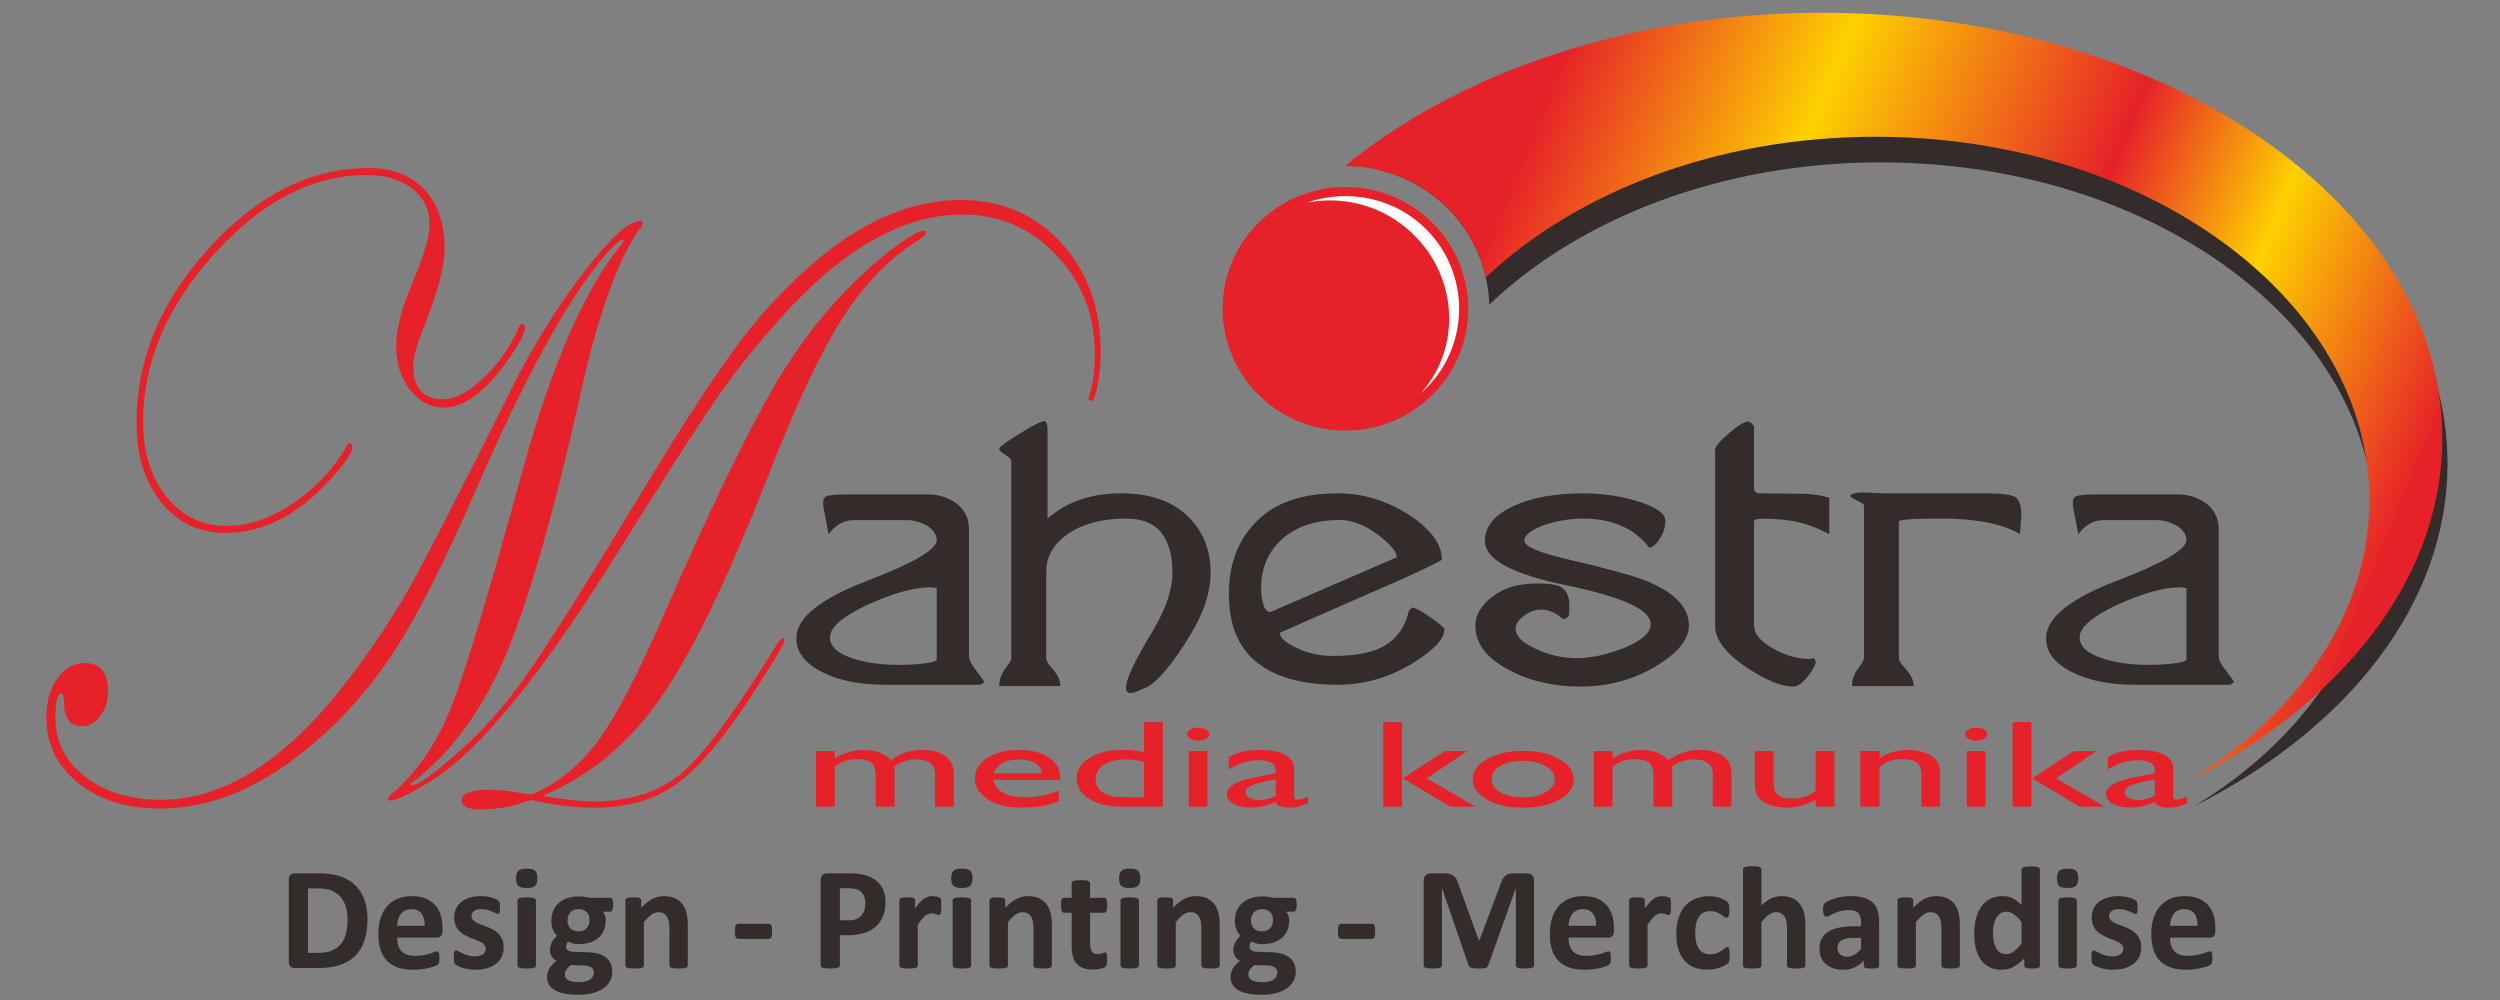
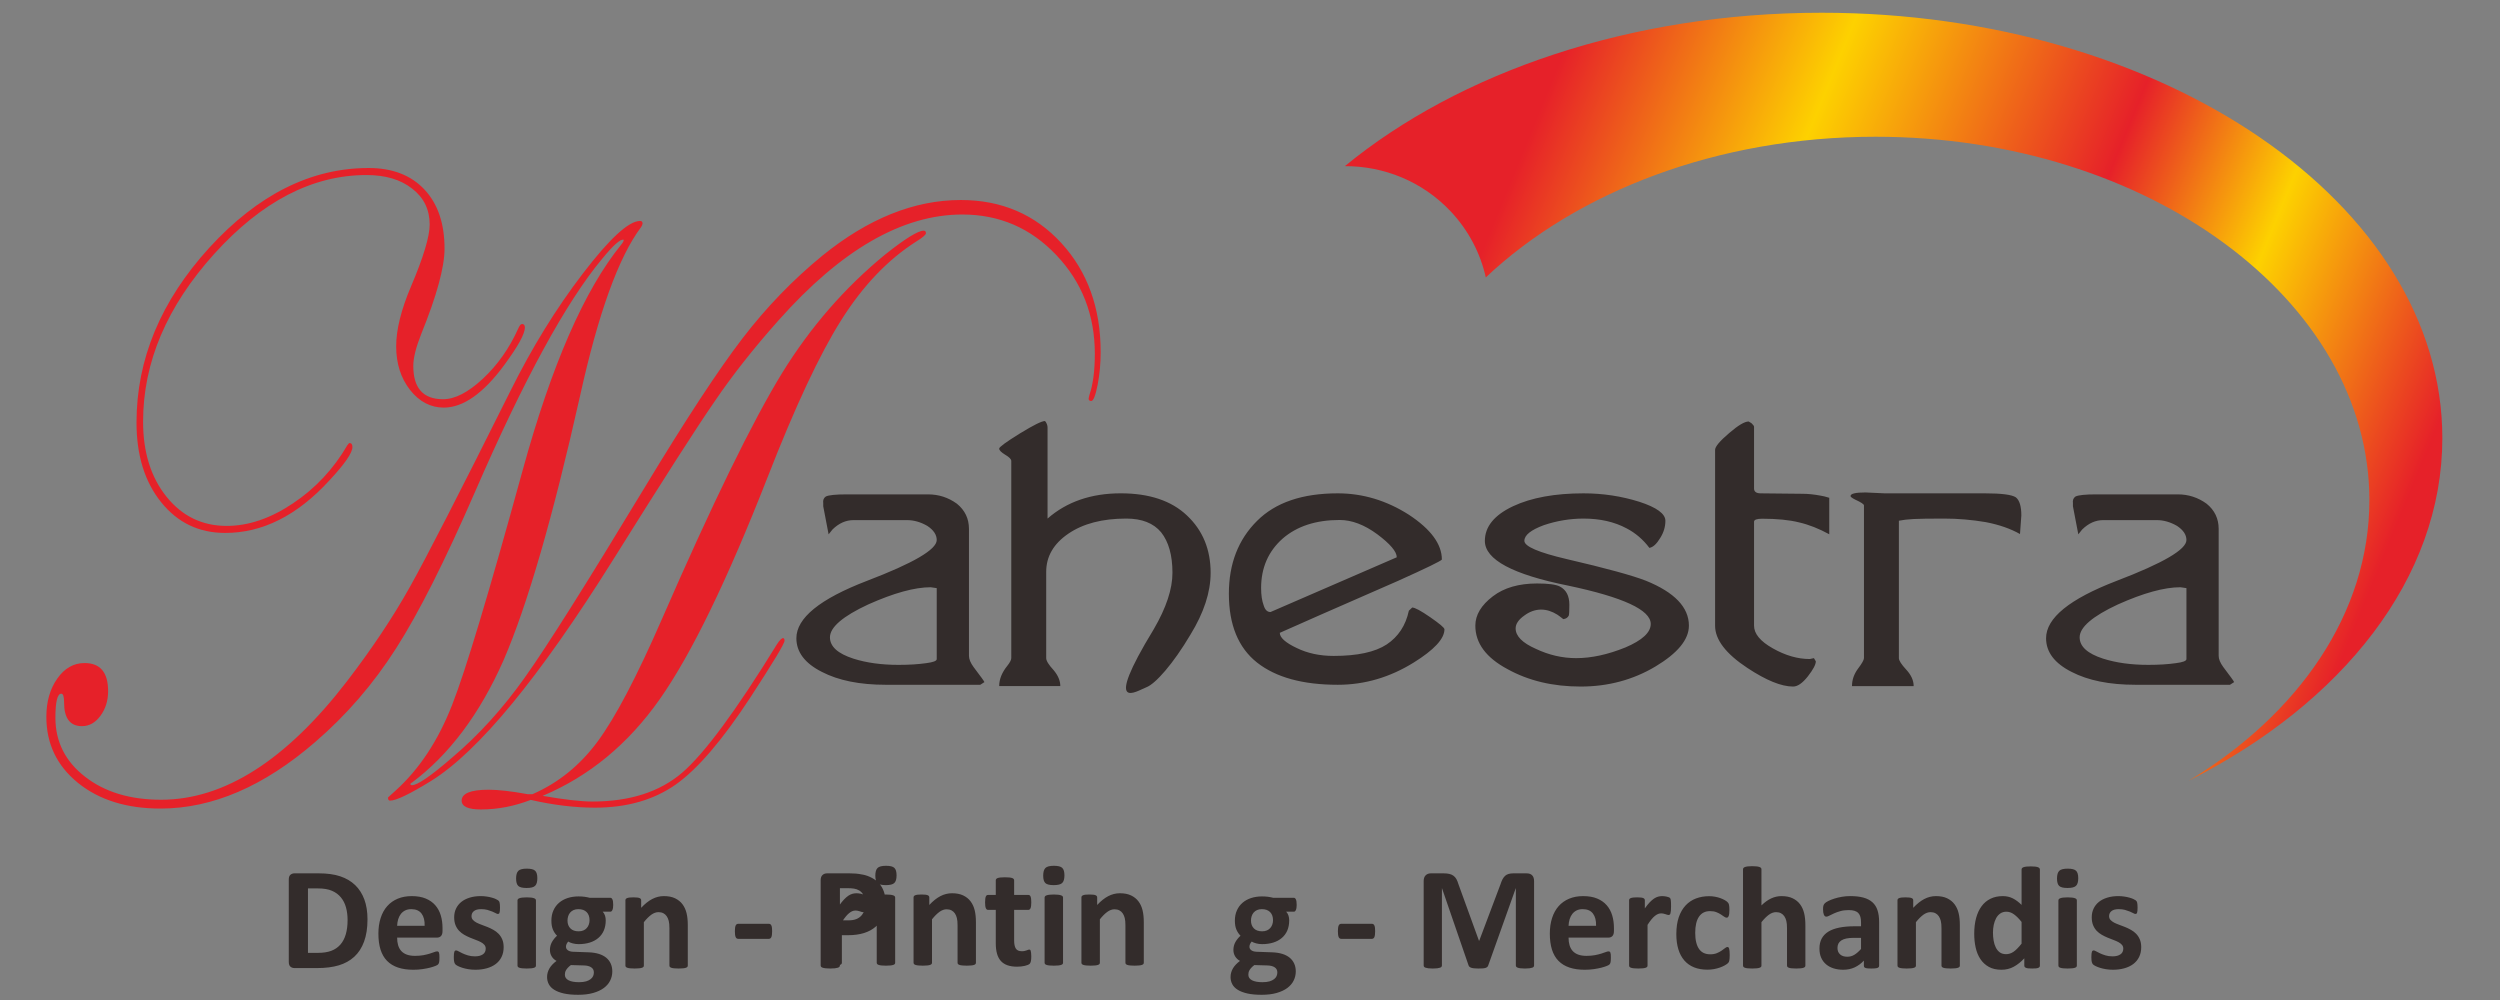
<svg xmlns="http://www.w3.org/2000/svg" xml:space="preserve" width="50mm" height="20mm" version="1.1" style="shape-rendering:geometricPrecision; text-rendering:geometricPrecision; image-rendering:optimizeQuality; fill-rule:evenodd; clip-rule:evenodd" viewBox="0 0 5000 2000">
  <rect x="0" y="0" width="5000" height="2000" fill="#808080" stroke="none" />
  <defs>
    <style type="text/css">
   
    .fil3 {fill:#FEFEFE}
    .fil4 {fill:#332C2B}
    .fil2 {fill:#E62129}
    .fil0 {fill:#332C2B;fill-rule:nonzero}
    .fil1 {fill:#E62129;fill-rule:nonzero}
    .fil5 {fill:url(#id0)}
   
  </style>
    <linearGradient id="id0" gradientUnits="userSpaceOnUse" x1="2924.5" y1="598.26" x2="4683.29" y2="1318.69">
      <stop offset="0" style="stop-opacity:1; stop-color:#E62129" />
      <stop offset="0.271" style="stop-opacity:1; stop-color:#FDD100" />
      <stop offset="0.58" style="stop-opacity:1; stop-color:#E62129" />
      <stop offset="0.761" style="stop-opacity:1; stop-color:#FDD100" />
      <stop offset="1" style="stop-opacity:1; stop-color:#E62129" />
    </linearGradient>
  </defs>
  <g id="Layer_x0020_1">
    <g id="_2117580546640">
      <g>
        <path class="fil0" d="M1968.82 1364.23l-8.28 5.33 -189.15 0c-51.95,0 -94.48,-8.59 -127.61,-25.75 -34.03,-17.17 -51.03,-39.66 -51.03,-67.34 0,-40.41 47,-78.59 141.03,-114.7 93.13,-35.52 139.68,-62.75 139.68,-81.7 0,-10.5 -6.27,-19.98 -18.8,-28.26 -13.44,-7.7 -26.86,-11.55 -40.3,-11.55l-107.45 0c-15.22,0 -29.11,6.22 -41.86,18.65 -1.56,1.77 -4.25,5.03 -7.84,9.77l-10.74 -56.1c0,-2.22 0,-4.28 0,-6.21 -0.9,-5.93 0.89,-10.36 5.14,-13.32 5.6,-2.81 19.49,-4.29 41.64,-4.29l162.75 0c21.49,0 40.52,6.21 57.76,18.64 16.11,13.03 24.17,29.9 24.17,50.47l0 253.82c0,6.66 3.14,14.05 9.18,22.35 14.32,18.94 21.71,29.01 21.71,30.19zm-95.36 -46.03l0 -141.92 -12.08 -1.78c-32.24,0 -73.88,11.54 -125.13,34.48 -50.84,23.67 -76.35,45.58 -76.35,65.71 0,18.35 15.67,32.56 47.01,42.63 25.98,8.28 55.97,12.43 90.22,12.43 21.26,0 39.62,-1.19 55.06,-3.4 14.11,-1.78 21.27,-4.45 21.27,-8.15zm547.79 -172.42c0,38.48 -13.43,79.62 -40.3,123.43 -34.65,58.55 -70.04,98.56 -88.38,105.41 -18.35,6.85 -89.23,54.82 14.95,-116.21 24.86,-42.62 37.39,-80.21 37.39,-112.78 0,-35.07 -7.61,-62 -22.61,-80.95 -15.22,-18.36 -38.5,-27.52 -69.84,-27.52 -47.68,0 -86.18,10.06 -115.73,30.18 -29.55,20.14 -44.33,45.58 -44.33,76.37l0 172.57c0,5.33 4.93,13.31 14.78,23.97 8.96,10.65 13.43,21.32 13.43,31.97l-122.24 0c0,-13.62 5.38,-27.23 16.35,-40.7 5.14,-6.51 7.83,-11.69 7.83,-15.24l0 -394.42c0,-3.4 -4.02,-7.55 -12.08,-12.28 -8.07,-4.88 -12.1,-8.89 -12.1,-12.43 0,-2.97 13.88,-13.18 41.64,-30.35 26.87,-16.43 43.44,-24.72 49.94,-24.72 1.56,1.79 2.45,2.82 2.45,3.41 1.8,3.11 2.69,6.37 2.69,9.77l0 181.9c38.5,-33.61 87.3,-50.48 146.4,-50.48 57.08,0 101.41,14.8 132.52,44.4 31.57,29.75 47.24,67.93 47.24,114.7zm467.65 112.78c0,18.94 -20.6,41.14 -61.57,66.6 -47.67,29.59 -98.27,44.4 -151.78,44.4 -70.07,0 -123.79,-14.81 -161.4,-44.4 -37.61,-29.76 -56.41,-75.63 -56.41,-137.79 0,-59.79 18.8,-108.34 56.41,-145.63 36.72,-36.7 90.44,-55.06 161.4,-55.06 49.93,0 97.39,14.21 142.16,42.77 44.09,29.02 66.03,58.91 66.03,89.69 -2.01,2.97 -31.11,17.16 -87.74,42.63 -13.22,5.92 -64.7,28.41 -154.47,67.63 -27.76,12.44 -55.07,24.57 -81.94,36.26 0,9.48 11.2,19.68 33.81,30.34 21.49,10.51 46.11,15.84 73.87,15.84 47.46,0 82.84,-7.69 106.12,-22.94 23.28,-15.54 38.05,-38.04 44.32,-67.48l6.71 -6.38c5.38,0 17.46,6.52 36.27,19.54 18.8,13.03 28.21,21.02 28.21,23.98zm-95.37 -144c0,-11.25 -12.98,-26.64 -39.17,-46.19 -25.74,-18.93 -50.82,-28.4 -75,-28.4 -47.46,0 -85.52,12.43 -114.16,37.29 -28.66,25.46 -42.99,58.46 -42.99,98.86 0,14.06 1.8,25.75 5.15,34.63 2.68,8.89 7.17,13.32 13.65,13.32l252.52 -109.51zm584.28 136.75c0,27.82 -22.4,55.05 -67.17,81.84 -44.77,26.64 -94.69,39.96 -149.31,39.96 -55.51,0 -104.09,-11.54 -146.18,-34.78 -42.99,-22.94 -64.47,-51.95 -64.47,-87.02 0,-21.31 11.64,-40.85 34.92,-58.61 22.38,-17.17 51.94,-25.75 88.65,-25.75 22.38,0 37.61,2.07 45.44,6.07 12.77,6.66 19.03,18.79 19.03,36.55 0,12.43 -0.45,19.54 -1.12,21.46 -2.01,4.15 -5.59,6.52 -10.97,7.25 -5.37,-4.29 -9.4,-7.25 -12.08,-9.03 -10.75,-6.66 -21.5,-10.06 -32.24,-10.06 -11.64,0 -23.06,3.99 -33.57,11.84 -11.65,8.14 -17.48,16.87 -17.48,25.75 0,15.39 13.44,29.01 40.31,40.85 26.19,12.43 53.05,18.65 80.81,18.65 30.44,0 63.13,-7.11 98.27,-21.32 33.8,-14.35 50.82,-30.04 50.82,-47.06 0,-27.97 -55.08,-53.42 -165.21,-76.66 -111.05,-22.35 -166.55,-52.1 -166.55,-89.39 0,-28.56 18.8,-51.65 56.41,-69.41 36.71,-17.17 83.73,-25.76 141.03,-25.76 38.5,0 75.66,5.63 111.47,16.87 34.71,11.26 52.16,23.98 52.16,38.04 0,11.84 -3.36,23.38 -10.51,34.63 -7.16,11.84 -14.33,18.36 -21.49,19.54 -12.54,-16.73 -27.77,-29.76 -45.67,-39.07 -24.4,-13.03 -53.05,-19.53 -85.96,-19.53 -26.86,0 -53.5,4.43 -79.47,13.16 -25.96,9.63 -38.94,19.98 -38.94,31.38 0,11.1 28.2,23.23 84.39,36.4 79.02,18.36 131.85,32.86 158.71,43.37 57.3,23.23 85.97,53.13 85.97,89.84zm280.71 -182.78c-20.6,-11.25 -40.75,-19.24 -60.67,-23.82 -19.7,-4.9 -44.32,-7.26 -73.65,-7.26 -10.75,0 -16.11,2.07 -16.11,6.06l0 207.95c0,15.98 12.53,31.22 37.6,45.28 25.08,14.21 49.7,21.31 73.87,21.31l8.29 -1.77 3.8 6.36c0,6.51 -5.37,16.43 -15.9,30.04 -10.73,13.63 -20.59,20.43 -29.54,20.43 -23.51,0 -53.95,-12.43 -91.56,-37.3 -42.98,-28.41 -64.47,-56.54 -64.47,-84.35l0 -351.65c0,-6.51 9.41,-17.77 28.44,-33.9 17.67,-15.24 30.66,-22.93 38.72,-22.93 2.69,1.78 4.7,2.95 5.6,3.4 3.35,3.11 5.15,5.48 5.15,7.25l0 123.29c0,6.51 4.47,9.76 13.42,9.76l83.28 0.89c11.64,0 23.73,1.33 36.26,3.7 4.48,0.59 10.3,2.07 17.47,4.29l0 72.97zm384.15 -37.59l-2.69 37.14c-18.8,-10.66 -41.65,-18.64 -68.51,-23.82 -27.97,-4.74 -55.74,-7.1 -83.49,-7.1 -28.66,0 -48.8,0.29 -60.67,0.88 -11.64,0.59 -21.49,1.77 -29.55,3.4l0 274.84c0,4.73 4.93,12.44 14.78,23.09 9.84,10.65 14.77,21.6 14.77,32.85l-123.34 0c0,-12.43 4.03,-23.97 11.86,-34.63 8.06,-10.65 12.09,-17.76 12.09,-21.31l0 -305.48c0,-2.36 -5.82,-6.21 -17.46,-11.54 -6.27,-3.11 -9.4,-5.48 -9.4,-7.1 0,-4.88 9.85,-7.25 29.77,-7.25l38.72 1.77 200.58 0c32.9,0 53.51,2.67 61.57,7.99 7.39,5.93 10.97,18.06 10.97,36.27zm425.56 333.29l-8.29 5.33 -189.17 0c-51.93,0 -94.46,-8.59 -127.6,-25.75 -34.02,-17.17 -51.03,-39.66 -51.03,-67.34 0,-40.41 47,-78.59 141.02,-114.7 93.13,-35.53 139.7,-62.76 139.7,-81.7 0,-10.5 -6.26,-19.98 -18.81,-28.26 -13.42,-7.71 -26.87,-11.55 -40.29,-11.55l-107.46 0c-15.22,0 -29.1,6.21 -41.86,18.65 -1.56,1.77 -4.25,5.03 -7.83,9.76l-10.75 -56.09c0,-2.22 0,-4.29 0,-6.21 -0.89,-5.93 0.9,-10.36 5.15,-13.32 5.6,-2.81 19.48,-4.29 41.63,-4.29l162.76 0c21.49,0 40.51,6.21 57.75,18.64 16.12,13.03 24.18,29.9 24.18,50.47l0 253.82c0,6.66 3.13,14.05 9.18,22.35 14.33,18.94 21.72,29.01 21.72,30.19zm-95.37 -46.03l0 -141.93 -12.09 -1.77c-32.24,0 -73.88,11.53 -125.14,34.48 -50.82,23.67 -76.33,45.58 -76.33,65.71 0,18.35 15.67,32.56 47,42.63 25.97,8.28 55.97,12.43 90.22,12.43 21.27,0 39.62,-1.19 55.08,-3.4 14.09,-1.78 21.26,-4.45 21.26,-8.15z" />
-         <path class="fil1" d="M1789.11 1532.55l0 80.82 -37.71 0 0 -61.94c0,-12.35 -2.82,-20.95 -8.44,-25.81 -5.63,-4.92 -15.48,-7.36 -29.49,-7.36 -7.87,0 -15.06,1.08 -21.53,3.14 -6.54,2.1 -14,5.82 -22.37,11.15l0 80.82 -37.5 0 0 -111.3 37.5 0 0 14.62c19.07,-11.19 37.78,-16.81 56.08,-16.81 23.99,0 42.63,6.69 55.86,20.07 20.05,-13.54 41.01,-20.32 62.83,-20.32 18.43,0 33.57,3.97 45.45,11.85 11.89,7.93 17.8,19.99 17.8,36.18l0 65.71 -37.5 0 0 -65.95c0,-9.26 -3.24,-16.36 -9.64,-21.27 -6.47,-4.92 -15.76,-7.39 -27.86,-7.39 -15.55,0 -30.04,4.58 -43.48,13.79zm331.67 27.09l-133.4 0c0.99,10.66 7.03,19.12 18.29,25.4 11.19,6.32 25.61,9.46 43.35,9.46 24.76,0 47.56,-4.5 68.45,-13.55l0 21.52c-11.55,4.54 -23,7.77 -34.33,9.7 -11.33,1.95 -24.63,2.9 -39.9,2.9 -20.89,0 -37.79,-2.57 -50.65,-7.65 -12.95,-5.07 -23.29,-11.89 -31.03,-20.48 -7.81,-8.59 -11.68,-18.54 -11.68,-29.82 0,-16.93 8.16,-30.73 24.56,-41.34 16.32,-10.61 37.56,-15.9 63.66,-15.9 25.12,0 45.25,5.16 60.16,15.49 14.99,10.32 22.52,24.16 22.52,41.5l0 2.77zm-132.56 -13.17l95.41 0c-0.92,-8.79 -5.42,-15.57 -13.37,-20.32 -7.95,-4.8 -18.71,-7.15 -32.16,-7.15 -13.44,0 -24.47,2.35 -33.06,7.15 -8.58,4.75 -14.21,11.53 -16.82,20.32zm299.73 -102.14l37.71 0 0 169.04 -80.21 0c-28,0 -50.37,-5.2 -67.04,-15.61 -16.76,-10.41 -25.05,-24.37 -25.05,-41.87 0,-16.36 8.72,-29.82 26.23,-40.4 17.52,-10.57 39.9,-15.86 67.13,-15.86 12.66,0 26.38,1.57 41.23,4.72l0 -60.02zm0 150.17l0 -70.54c-11.68,-3.47 -23.5,-5.2 -35.47,-5.2 -18.71,0 -33.55,3.59 -44.6,10.77 -11.11,7.19 -16.6,16.86 -16.6,29.04 0,11.44 4.78,20.27 14.42,26.47 5.77,3.72 11.89,6.23 18.37,7.52 6.39,1.27 18,1.94 34.82,1.94l29.06 0zm108 -139.26c6.18,0 11.46,1.23 15.89,3.76 4.37,2.48 6.62,5.53 6.62,9.16 0,3.55 -2.25,6.65 -6.62,9.21 -4.43,2.6 -9.71,3.89 -15.89,3.89 -5.78,0 -10.84,-1.33 -15.2,-3.93 -4.43,-2.64 -6.62,-5.69 -6.62,-9.17 0,-3.38 2.19,-6.36 6.62,-9 4.36,-2.6 9.42,-3.92 15.2,-3.92zm-18.5 46.83l37.49 0 0 111.3 -37.49 0 0 -111.3zm210.79 44.4l0 47.29c0,3.79 2.24,5.69 6.6,5.69 4.51,0 11.61,-1.98 21.26,-5.9l0 13.42c-8.52,3.23 -15.35,5.42 -20.54,6.57 -5.15,1.19 -10.56,1.77 -16.19,1.77 -16.04,0 -25.54,-3.71 -28.43,-11.15 -15.97,7.27 -32.92,10.91 -50.94,10.91 -13.15,0 -24.13,-2.57 -32.92,-7.69 -8.8,-5.12 -13.23,-11.56 -13.23,-19.28 0,-7.02 4.29,-13.3 12.88,-18.83 8.59,-5.54 20.82,-9.91 36.58,-13.14l48.06 -9.66 0 -5.95c0,-13.38 -11.41,-20.06 -34.2,-20.06 -20.47,0 -40.45,6.19 -59.8,18.62l0 -24.08c14.57,-10.08 35.52,-15.12 62.89,-15.12 20.48,0 36.88,3.14 49.26,9.42 4.08,2.02 7.8,4.71 11.12,8.05 3.31,3.35 5.42,6.69 6.26,10.04 0.91,3.39 1.34,9.7 1.34,19.08zm-36.87 44.89l0 -33.04 -25.19 5.7c-12.74,2.97 -21.81,5.99 -27.09,9 -5.28,3.02 -7.95,6.78 -7.95,11.31 0,4.6 2.53,8.36 7.53,11.24 5.06,2.94 11.53,4.39 19.48,4.39 11.97,0 23.02,-2.9 33.22,-8.6zm338.49 -89.29l44.75 0 -81.05 54.56 97.51 56.74 -50.3 0 -94.98 -56.74 84.07 -54.56zm-123.27 -57.74l37.51 0 0 169.04 -37.51 0 0 -169.04zm280.31 57.49c28.84,0 52.83,5.46 71.9,16.4 19.15,10.9 28.71,24.65 28.71,41.18 0,16.06 -9.71,29.4 -29.05,40.01 -19.42,10.57 -43.77,15.9 -73.18,15.9 -28.49,0 -52.27,-5.37 -71.34,-16.14 -19.13,-10.78 -28.64,-24.25 -28.64,-40.35 0,-16.32 9.65,-29.87 28.92,-40.72 19.35,-10.87 43.55,-16.28 72.68,-16.28zm-2.04 19.82c-18.01,0 -32.79,3.48 -44.33,10.42 -11.54,6.93 -17.31,15.77 -17.31,26.51 0,10.66 5.92,19.32 17.74,26.06 11.82,6.73 26.94,10.12 45.52,10.12 18.43,0 33.48,-3.43 45.24,-10.24 11.74,-6.83 17.66,-15.53 17.66,-26.19 0,-10.57 -6.12,-19.33 -18.36,-26.26 -12.25,-6.94 -27.66,-10.42 -46.16,-10.42zm299.72 10.91l0 80.82 -37.71 0 0 -61.94c0,-12.35 -2.82,-20.95 -8.44,-25.81 -5.63,-4.92 -15.48,-7.36 -29.48,-7.36 -7.88,0 -15.06,1.08 -21.53,3.14 -6.54,2.1 -14,5.82 -22.37,11.15l0 80.82 -37.51 0 0 -111.3 37.51 0 0 14.62c19.06,-11.19 37.79,-16.81 56.07,-16.81 23.99,0 42.64,6.69 55.86,20.07 20.06,-13.54 41.02,-20.32 62.83,-20.32 18.43,0 33.57,3.97 45.45,11.85 11.9,7.93 17.81,19.99 17.81,36.18l0 65.71 -37.51 0 0 -65.95c0,-9.26 -3.23,-16.36 -9.64,-21.27 -6.46,-4.92 -15.76,-7.39 -27.85,-7.39 -15.55,0 -30.05,4.58 -43.49,13.79zm286.71 80.82l0 -14.16c-8.03,5.08 -17.1,9.04 -27.3,11.85 -10.27,2.85 -20.47,4.25 -30.67,4.25 -11.9,0 -22.94,-1.77 -33.07,-5.28 -10.06,-3.51 -17.73,-8.26 -22.87,-14.25 -5.13,-6.03 -7.74,-15.98 -7.74,-29.93l0 -63.78 37.5 0 0 63.52c0,11.69 2.89,19.86 8.59,24.49 5.69,4.62 15.69,6.94 29.97,6.94 17.87,0 33.07,-5.12 45.59,-15.36l0 -79.59 37.51 0 0 111.3 -37.51 0zm127.77 -111.3l0 14.12c16.76,-10.86 35.81,-16.31 57.13,-16.31 11.82,0 22.8,1.78 32.93,5.37 10.2,3.59 17.95,8.51 23.21,14.79 5.29,6.24 7.96,16.14 7.96,29.69l0 63.64 -37.5 0 0 -63.39c0,-11.4 -2.96,-19.5 -8.86,-24.36 -5.92,-4.92 -15.84,-7.36 -29.7,-7.36 -17.73,0 -32.78,5.21 -45.17,15.61l0 79.5 -38.34 0 0 -111.3 38.34 0zm192.93 -46.83c6.19,0 11.47,1.23 15.9,3.76 4.36,2.48 6.61,5.53 6.61,9.16 0,3.55 -2.25,6.65 -6.61,9.21 -4.43,2.6 -9.71,3.89 -15.9,3.89 -5.78,0 -10.84,-1.33 -15.2,-3.93 -4.43,-2.64 -6.61,-5.69 -6.61,-9.17 0,-3.38 2.18,-6.36 6.61,-9 4.36,-2.6 9.42,-3.92 15.2,-3.92zm-18.5 46.83l37.5 0 0 111.3 -37.5 0 0 -111.3zm214.93 0l44.75 0 -81.05 54.56 97.52 56.74 -50.3 0 -94.98 -56.74 84.06 -54.56zm-123.26 -57.74l37.5 0 0 169.04 -37.5 0 0 -169.04zm321.33 102.14l0 47.29c0,3.79 2.25,5.69 6.6,5.69 4.51,0 11.61,-1.98 21.26,-5.9l0 13.42c-8.51,3.23 -15.34,5.42 -20.54,6.57 -5.14,1.19 -10.56,1.77 -16.18,1.77 -16.04,0 -25.55,-3.71 -28.44,-11.15 -15.96,7.27 -32.92,10.91 -50.93,10.91 -13.16,0 -24.14,-2.57 -32.92,-7.69 -8.81,-5.12 -13.24,-11.56 -13.24,-19.28 0,-7.02 4.3,-13.3 12.89,-18.83 8.58,-5.54 20.81,-9.91 36.58,-13.14l48.05 -9.66 0 -5.95c0,-13.38 -11.4,-20.06 -34.2,-20.06 -20.47,0 -40.45,6.19 -59.79,18.62l0 -24.08c14.56,-10.08 35.52,-15.12 62.89,-15.12 20.48,0 36.87,3.14 49.25,9.42 4.09,2.02 7.81,4.71 11.13,8.05 3.3,3.35 5.41,6.69 6.25,10.04 0.92,3.39 1.34,9.7 1.34,19.08zm-36.87 44.89l0 -33.04 -25.19 5.7c-12.73,2.97 -21.81,5.99 -27.08,9 -5.28,3.02 -7.96,6.78 -7.96,11.31 0,4.6 2.54,8.36 7.53,11.24 5.07,2.94 11.54,4.39 19.49,4.39 11.96,0 23.01,-2.9 33.21,-8.6z" />
-         <path class="fil2" d="M2870.27 451.22c92.66,98.24 87.44,252.42 -11.63,344.3 -99.07,91.87 -254.56,86.71 -347.22,-11.53 -92.66,-98.24 -87.45,-252.42 11.63,-344.3 99.07,-91.87 254.56,-86.71 347.22,11.53z" />
        <path class="fil2" d="M2201.33 703.92c0,23.03 -1.99,44.86 -6.2,66.4 -4.22,21.24 -8.43,31.71 -12.65,31.71 -3.47,0 -5.21,-1.49 -5.21,-5.09 0.49,-2.39 0.99,-4.78 1.49,-6.87 7.19,-20.64 10.91,-48.17 10.91,-82.56 0,-77.47 -25.8,-143.58 -77.13,-197.42 -51.34,-54.14 -113.84,-81.06 -188,-81.06 -119.79,0 -242.3,70.59 -367.8,212.07 -49.35,55.34 -92.01,109.48 -127.72,162.13 -34.48,49.65 -101.68,154.64 -202.13,315.27 -148.06,236.6 -269.84,384.37 -364.58,443.3 -42.66,26.32 -70.19,39.48 -82.09,39.48 -2.98,0 -4.22,-2.09 -4.22,-6.28 0.25,-0.3 5.46,-5.09 15.13,-13.76 47.37,-42.78 85.32,-99.91 113.34,-171.99 26.04,-65.81 73.17,-222.25 140.87,-468.73 57.79,-210.28 123.52,-361.03 197.67,-451.97 2.97,-3.59 4.46,-6.58 4.46,-8.97 -6.44,-2.1 -20.58,10.47 -42.9,37.69 -72.17,86.45 -156.99,241.98 -254.46,466.33 -60.02,137.89 -112.6,242.28 -157.99,313.18 -45.38,71.18 -99.2,133.4 -161.7,187.24 -102.67,88.84 -205.85,133.11 -309.52,133.11 -67.46,0 -122.27,-17.05 -164.68,-51.15 -42.41,-34.39 -63.49,-78.37 -63.49,-132.21 0,-30.21 7.19,-55.93 21.83,-76.57 14.38,-20.64 32.73,-31.11 54.56,-31.11 31.5,0 47.12,18.84 47.12,56.23 0,19.15 -5.21,35.6 -15.38,49.36 -10.16,13.76 -22.32,20.64 -36.95,20.64 -23.81,0 -35.71,-15.85 -35.71,-47.26 0,-11.67 -1.74,-17.65 -5.71,-17.65 -7.69,0 -11.66,16.15 -11.66,48.16 0,47.85 19.85,87.34 59.28,117.85 39.43,30.81 90.28,46.06 152.28,46.06 126.24,0 250.49,-79.26 372.01,-237.49 48.86,-63.72 90.28,-125.64 124.26,-186.06 33.98,-60.42 101.44,-192.04 202.63,-394.83 42.66,-85.86 90.77,-163.93 144.34,-233.92 53.57,-69.99 91.77,-105.29 114.58,-105.29 3.22,0 4.96,1.8 4.96,5.39 -0.49,2.38 -1.49,4.78 -2.97,6.88 -44.89,59.82 -85.57,172.28 -122.02,337.4 -54.32,242.59 -105.41,419.07 -153.28,529.45 -47.62,107.38 -108.63,188.74 -183.28,244.37 -1.98,0.6 -2.73,1.8 -2.73,3.59 0.5,0.6 1.25,1.2 2.73,1.5 11.16,0 38.44,-18.54 81.35,-55.94 52.33,-44.27 100.69,-97.51 144.59,-159.43 44.14,-61.91 124.01,-188.74 239.83,-380.18 81.84,-135.5 147.07,-234.8 195.18,-297.62 48.12,-62.82 101.69,-118.15 160.22,-166.01 91.51,-74.19 183.78,-111.28 276.78,-111.28 81.34,0 148.31,28.72 200.89,85.85 52.58,57.13 78.87,130.11 78.87,218.06zm-349.45 -237.51c0,3 -6.45,8.68 -19.59,16.76 -56.8,36.19 -106.65,88.54 -149.8,157.04 -43.16,68.19 -92.27,173.19 -147.33,314.37 -80.6,205.8 -152.27,353.56 -215.51,443.6 -63.25,90.03 -141.37,154.35 -234.38,193.53 43.16,7.48 76.39,11.36 99.45,11.36 74.66,0 134.43,-19.14 179.32,-57.42 44.64,-38.29 108.13,-124.14 189.98,-257.25 5.2,-8.08 9.42,-12.27 12.4,-12.27 1.73,0.6 2.72,2.4 2.72,5.09 0,5.98 -22.81,43.67 -68.2,113.37 -55.8,85.24 -105.4,143.28 -149.3,174.38 -43.9,30.82 -97.72,46.37 -161.71,46.37 -39.68,0 -82.58,-5.08 -128.46,-15.55 -32.49,12.56 -65.73,19.14 -99.71,19.14 -25.54,0 -38.44,-5.98 -38.44,-17.65 0,-14.36 17.86,-21.84 53.82,-21.84 19.84,0 45.88,3 78.37,8.97l9.43 0c51.33,-22.43 94.98,-57.42 130.45,-105.58 35.72,-48.46 78.37,-129.82 128.22,-244.08 101.19,-232.12 181.55,-396.34 240.58,-492.66 57.04,-92.42 125.74,-171.09 205.59,-236.6 40.18,-32.01 66.22,-48.16 77.63,-48.16 2.98,0 4.47,1.8 4.47,5.08zm-802.07 188.45c0,12.87 -13.89,37.99 -41.42,75.38 -41.66,56.54 -82.09,84.95 -120.78,84.95 -26.54,0 -49.11,-11.96 -67.71,-35.59 -18.35,-23.63 -27.53,-52.65 -27.53,-87.05 0,-33.2 9.92,-73.28 29.77,-119.94 24.8,-58.33 37.2,-99.61 37.2,-123.54 0,-29.92 -11.66,-53.84 -34.97,-71.79 -23.07,-18.25 -53.57,-27.22 -91.52,-27.22 -107.89,0 -209.32,52.65 -304.31,157.64 -94.99,105.29 -142.36,217.16 -142.36,335.61 0,61.32 15.62,111.27 46.87,150.16 31.25,38.88 71.43,58.33 120.29,58.33 43.65,0 87.8,-14.96 132.69,-45.17 44.89,-29.91 81.09,-68.8 108.63,-116.06 1.98,-2.99 3.47,-4.48 4.46,-4.48 3.72,0 5.71,2.69 5.71,8.07 0,11.67 -15.63,34.1 -46.63,67.3 -63.99,69.69 -133.19,104.39 -207.84,104.39 -52.33,0 -94.98,-20.33 -127.97,-61.31 -32.99,-40.98 -49.35,-93.93 -49.35,-159.43 0,-126.84 48.61,-243.19 145.58,-349.68 97.22,-106.19 203.37,-159.43 318.69,-159.43 47.37,0 84.57,14.36 111.36,42.77 27.03,28.72 40.43,68.2 40.43,118.46 0,37.38 -15.63,94.22 -46.63,170.79 -10.67,26.93 -15.87,48.16 -15.87,63.72 0,44.57 19.84,66.7 59.52,66.7 23.81,0 50.35,-13.76 79.61,-40.98 29.51,-27.52 53.08,-61.02 70.94,-100.8 2.47,-5.68 4.95,-8.68 7.43,-8.68 3.72,0 5.71,2.4 5.71,6.88z" />
-         <path class="fil3" d="M2857.04 463.48c85.63,90.79 80.79,234.03 -10.76,318.93 -1.91,1.77 -3.85,3.48 -5.81,5.18 79.03,-86.23 77.4,-222.48 -6.7,-311.65 -58.86,-62.41 -143.61,-86.37 -220.75,-70.32 83.09,-29.82 180,-10.03 244.02,57.86z" />
-         <path class="fil4" d="M3653.37 76.74c683.88,0 1241.63,382.21 1241.63,850.79 0,280.56 -200,530.1 -507.26,685.24 220.41,-133.49 361.37,-335.63 361.37,-561.24 0,-400.29 -443.7,-726.79 -987.72,-726.79 -318.24,0 -602.09,111.74 -782.92,284.62 -1.9,-67.23 -27.51,-134.01 -77.3,-186.8 -40.2,-42.62 -90.63,-70.26 -144.11,-82.69 226.26,-161.99 544.56,-263.13 896.31,-263.13z" />
        <path class="fil5" d="M3643.03 25.48c683.88,0 1241.64,382.21 1241.64,850.79 0,280.57 -200.01,530.11 -507.27,685.24 220.41,-133.48 361.37,-335.63 361.37,-561.23 0,-400.29 -443.69,-726.79 -987.71,-726.79 -316.21,0 -598.44,110.31 -779.43,281.31 -10.81,-48.01 -34.23,-93.83 -70.46,-132.24 -56.79,-60.22 -134.05,-90.53 -211.41,-90.28 228.05,-187.28 570.9,-306.8 953.27,-306.8z" />
      </g>
      <g>
-         <path class="fil0" d="M734.99 1838.65c0,17.34 -2.3,32.23 -6.85,44.57 -4.55,12.35 -11.04,22.44 -19.54,30.24 -8.5,7.8 -18.79,13.54 -30.94,17.19 -12.19,3.65 -26.63,5.5 -43.43,5.5l-45.22 0c-3.25,0 -5.95,-0.95 -8.15,-2.85 -2.2,-1.9 -3.3,-5 -3.3,-9.29l0 -165.18c0,-4.3 1.1,-7.39 3.3,-9.29 2.2,-1.9 4.9,-2.85 8.15,-2.85l48.57 0c16.89,0 31.24,2 42.98,5.95 11.75,3.94 21.69,9.79 29.74,17.54 8.04,7.74 14.19,17.34 18.39,28.78 4.2,11.4 6.3,24.64 6.3,39.69zm-39.83 1.29c0,-8.99 -1.05,-17.29 -3.15,-25.03 -2.1,-7.7 -5.5,-14.4 -10.15,-20.04 -4.6,-5.65 -10.54,-10.1 -17.84,-13.25 -7.25,-3.2 -16.79,-4.8 -28.64,-4.8l-19.44 0 0 128.89 20.04 0c10.55,0 19.44,-1.4 26.64,-4.09 7.25,-2.75 13.24,-6.9 18.09,-12.4 4.85,-5.5 8.45,-12.39 10.85,-20.59 2.4,-8.19 3.6,-17.74 3.6,-28.69zm189.86 22.14c0,4.45 -1,7.8 -3,9.95 -2,2.15 -4.75,3.2 -8.25,3.2l-79.51 0c0,5.6 0.65,10.64 1.95,15.14 1.35,4.55 3.44,8.4 6.29,11.6 2.9,3.14 6.6,5.59 11.15,7.24 4.55,1.65 9.99,2.5 16.34,2.5 6.45,0 12.1,-0.5 16.94,-1.4 4.9,-0.95 9.15,-1.95 12.7,-3.1 3.55,-1.1 6.49,-2.15 8.84,-3.05 2.35,-0.94 4.25,-1.39 5.7,-1.39 0.9,0 1.65,0.15 2.2,0.5 0.6,0.35 1.1,0.94 1.5,1.84 0.35,0.85 0.65,2.1 0.8,3.75 0.15,1.6 0.2,3.6 0.2,6.05 0,2.15 -0.05,4 -0.15,5.5 -0.1,1.5 -0.25,2.8 -0.45,3.9 -0.15,1.05 -0.45,1.94 -0.85,2.69 -0.4,0.75 -0.9,1.45 -1.55,2.1 -0.65,0.7 -2.35,1.65 -5.2,2.8 -2.85,1.15 -6.45,2.3 -10.84,3.45 -4.4,1.1 -9.4,2.1 -15.05,2.9 -5.69,0.85 -11.74,1.25 -18.19,1.25 -11.59,0 -21.79,-1.45 -30.53,-4.4 -8.7,-2.9 -16,-7.35 -21.89,-13.29 -5.85,-5.95 -10.2,-13.5 -13.1,-22.54 -2.85,-9.1 -4.3,-19.74 -4.3,-31.94 0,-11.59 1.5,-22.09 4.55,-31.38 3,-9.35 7.4,-17.25 13.15,-23.74 5.79,-6.5 12.79,-11.45 21.04,-14.85 8.24,-3.44 17.54,-5.14 27.88,-5.14 10.95,0 20.29,1.6 28.04,4.84 7.75,3.2 14.14,7.7 19.09,13.4 5,5.7 8.65,12.44 11,20.29 2.35,7.8 3.5,16.29 3.5,25.44l0 5.89zm-35.74 -10.54c0.3,-10.35 -1.75,-18.49 -6.2,-24.39 -4.44,-5.9 -11.29,-8.84 -20.59,-8.84 -4.69,0 -8.74,0.84 -12.19,2.59 -3.5,1.75 -6.35,4.15 -8.65,7.1 -2.29,3 -4.04,6.5 -5.29,10.55 -1.2,4.04 -1.9,8.39 -2.1,12.99l55.02 0zm158.03 42.73c0,7.45 -1.4,13.94 -4.2,19.64 -2.75,5.65 -6.7,10.4 -11.74,14.19 -5.1,3.8 -11.1,6.65 -18.05,8.55 -6.89,1.9 -14.44,2.85 -22.54,2.85 -4.89,0 -9.54,-0.35 -13.99,-1.1 -4.45,-0.7 -8.39,-1.65 -11.89,-2.75 -3.55,-1.15 -6.45,-2.3 -8.8,-3.45 -2.35,-1.2 -4.05,-2.3 -5.15,-3.3 -1.05,-1.05 -1.9,-2.65 -2.5,-4.84 -0.55,-2.2 -0.84,-5.45 -0.84,-9.75 0,-2.8 0.09,-5.1 0.29,-6.8 0.2,-1.7 0.5,-3.05 0.85,-4.09 0.4,-1 0.9,-1.7 1.5,-2.05 0.55,-0.35 1.3,-0.5 2.2,-0.5 1.05,0 2.65,0.6 4.75,1.85 2.1,1.2 4.7,2.54 7.85,3.99 3.1,1.45 6.74,2.85 10.89,4.1 4.15,1.3 8.85,1.9 14.1,1.9 3.34,0 6.29,-0.35 8.89,-1 2.55,-0.7 4.8,-1.65 6.7,-2.95 1.95,-1.25 3.35,-2.85 4.35,-4.84 0.95,-1.95 1.45,-4.2 1.45,-6.7 0,-2.95 -0.9,-5.45 -2.7,-7.55 -1.8,-2.1 -4.2,-3.95 -7.2,-5.5 -2.95,-1.55 -6.3,-3.04 -10.1,-4.39 -3.74,-1.35 -7.59,-2.9 -11.54,-4.55 -3.95,-1.65 -7.8,-3.55 -11.59,-5.7 -3.75,-2.15 -7.1,-4.8 -10.1,-7.9 -2.95,-3.14 -5.35,-6.89 -7.15,-11.29 -1.8,-4.4 -2.7,-9.65 -2.7,-15.79 0,-6.25 1.2,-12 3.65,-17.19 2.45,-5.25 5.95,-9.7 10.55,-13.45 4.55,-3.7 10.14,-6.55 16.74,-8.59 6.6,-2.05 13.99,-3.1 22.19,-3.1 4.1,0 8.1,0.3 11.94,0.9 3.85,0.55 7.35,1.3 10.45,2.2 3.15,0.85 5.75,1.79 7.9,2.84 2.14,1 3.69,1.9 4.64,2.6 0.9,0.75 1.55,1.5 1.95,2.2 0.4,0.75 0.7,1.65 0.9,2.65 0.2,1.05 0.35,2.3 0.5,3.8 0.15,1.55 0.25,3.4 0.25,5.65 0,2.65 -0.1,4.79 -0.25,6.44 -0.15,1.65 -0.4,3 -0.75,3.95 -0.3,1 -0.8,1.65 -1.35,2 -0.6,0.35 -1.3,0.5 -2.05,0.5 -0.9,0 -2.25,-0.5 -4.09,-1.55 -1.9,-1 -4.2,-2.1 -7,-3.3 -2.75,-1.15 -6,-2.25 -9.65,-3.3 -3.64,-1 -7.84,-1.49 -12.49,-1.49 -3.35,0 -6.2,0.29 -8.65,0.99 -2.45,0.7 -4.44,1.65 -5.99,2.95 -1.6,1.25 -2.75,2.75 -3.55,4.45 -0.75,1.7 -1.15,3.55 -1.15,5.5 0,3 0.9,5.55 2.8,7.59 1.85,2.05 4.25,3.85 7.29,5.45 3.05,1.55 6.45,3 10.35,4.4 3.85,1.35 7.75,2.85 11.69,4.45 3.95,1.6 7.85,3.5 11.7,5.65 3.85,2.14 7.29,4.74 10.34,7.89 3,3.1 5.45,6.85 7.3,11.2 1.85,4.34 2.8,9.49 2.8,15.44zm64.56 36.88c0,1 -0.25,1.85 -0.85,2.6 -0.6,0.7 -1.59,1.35 -2.99,1.8 -1.45,0.5 -3.3,0.85 -5.65,1.1 -2.35,0.25 -5.3,0.4 -8.95,0.4 -3.6,0 -6.59,-0.15 -8.89,-0.4 -2.35,-0.25 -4.25,-0.6 -5.65,-1.1 -1.45,-0.45 -2.45,-1.1 -3,-1.8 -0.6,-0.75 -0.9,-1.6 -0.9,-2.6l0 -130.29c0,-1 0.3,-1.85 0.9,-2.55 0.55,-0.75 1.55,-1.39 3,-1.89 1.4,-0.55 3.3,-0.95 5.65,-1.25 2.3,-0.3 5.29,-0.45 8.89,-0.45 3.65,0 6.6,0.15 8.95,0.45 2.35,0.3 4.2,0.7 5.65,1.25 1.4,0.5 2.39,1.14 2.99,1.89 0.6,0.7 0.85,1.55 0.85,2.55l0 130.29zm2.8 -174.82c0,7.45 -1.5,12.55 -4.55,15.4 -2.99,2.85 -8.64,4.24 -16.84,4.24 -8.29,0 -13.84,-1.34 -16.74,-4.09 -2.9,-2.75 -4.35,-7.65 -4.35,-14.8 0,-7.39 1.5,-12.54 4.5,-15.44 2.95,-2.9 8.6,-4.35 16.89,-4.35 8.2,0 13.8,1.4 16.69,4.2 2.95,2.8 4.4,7.75 4.4,14.84zm151.74 53.33c0,4.65 -0.55,8.15 -1.65,10.39 -1.05,2.25 -2.35,3.35 -3.95,3.35l-15.34 0c2.15,2.35 3.64,5 4.59,8 0.95,2.95 1.4,6.05 1.4,9.29 0,7.6 -1.3,14.35 -3.79,20.3 -2.55,5.89 -6.2,10.84 -10.95,14.89 -4.7,4.05 -10.44,7.14 -17.09,9.24 -6.7,2.1 -14.15,3.15 -22.34,3.15 -4.2,0 -8.2,-0.5 -12,-1.55 -3.84,-1 -6.74,-2.2 -8.79,-3.6 -1.2,1.3 -2.25,2.8 -3.15,4.55 -0.95,1.75 -1.4,3.7 -1.4,5.85 0,2.85 1.25,5.15 3.75,7 2.45,1.8 5.95,2.8 10.44,3l31.79 1.14c7.4,0.3 14.04,1.35 19.84,3.15 5.8,1.8 10.69,4.35 14.64,7.6 3.95,3.3 6.95,7.2 9.05,11.79 2.1,4.6 3.15,9.85 3.15,15.7 0,6.44 -1.4,12.49 -4.25,18.24 -2.8,5.7 -7.05,10.64 -12.69,14.84 -5.7,4.2 -12.8,7.5 -21.34,9.95 -8.55,2.45 -18.5,3.65 -29.94,3.65 -11.1,0 -20.59,-0.85 -28.49,-2.6 -7.84,-1.8 -14.29,-4.2 -19.29,-7.35 -5.05,-3.1 -8.69,-6.85 -10.99,-11.2 -2.3,-4.34 -3.45,-9.09 -3.45,-14.29 0,-3.2 0.4,-6.3 1.25,-9.19 0.85,-2.95 2.05,-5.75 3.65,-8.45 1.6,-2.65 3.59,-5.25 5.94,-7.65 2.35,-2.45 5,-4.79 8.05,-7.04 -4.2,-2.25 -7.45,-5.3 -9.75,-9.15 -2.3,-3.85 -3.44,-8.1 -3.44,-12.69 0,-5.75 1.34,-11 3.94,-15.75 2.65,-4.69 6.1,-8.99 10.3,-12.79 -3.45,-3.4 -6.2,-7.5 -8.25,-12.29 -2.05,-4.8 -3.05,-10.75 -3.05,-17.85 0,-7.64 1.35,-14.44 4.05,-20.44 2.65,-5.99 6.4,-11.09 11.2,-15.24 4.74,-4.15 10.49,-7.3 17.09,-9.49 6.65,-2.2 13.99,-3.3 21.99,-3.3 4.1,0 8.05,0.25 11.79,0.7 3.75,0.5 7.25,1.2 10.45,2.05l41.43 0c1.65,0 3,1.1 4.05,3.24 1,2.15 1.55,5.75 1.55,10.85zm-47.33 30.88c0,-7.04 -1.95,-12.49 -5.85,-16.39 -3.9,-3.9 -9.39,-5.84 -16.54,-5.84 -3.6,0 -6.8,0.59 -9.5,1.79 -2.75,1.25 -4.99,2.9 -6.84,5 -1.8,2.1 -3.15,4.55 -4,7.3 -0.9,2.8 -1.35,5.7 -1.35,8.74 0,6.6 2,11.85 5.9,15.75 3.89,3.85 9.29,5.74 16.24,5.74 3.7,0 6.95,-0.55 9.64,-1.74 2.75,-1.15 5,-2.8 6.8,-4.85 1.85,-2.05 3.2,-4.4 4.1,-7.1 0.95,-2.65 1.4,-5.5 1.4,-8.4zm8.64 104.26c0,-4.4 -1.74,-7.75 -5.24,-10.1 -3.55,-2.35 -8.35,-3.65 -14.5,-3.8l-26.23 -0.75c-2.55,1.85 -4.55,3.65 -6.05,5.35 -1.55,1.7 -2.75,3.35 -3.7,4.9 -0.9,1.55 -1.5,3.05 -1.8,4.55 -0.3,1.45 -0.45,2.94 -0.45,4.54 0,4.85 2.45,8.55 7.4,11.1 4.95,2.55 11.89,3.8 20.84,3.8 5.6,0 10.29,-0.55 14.09,-1.65 3.8,-1.15 6.85,-2.65 9.2,-4.5 2.35,-1.85 4,-3.9 5,-6.2 0.94,-2.3 1.44,-4.7 1.44,-7.24zm187.86 -13.65c0,1 -0.3,1.85 -0.85,2.6 -0.6,0.7 -1.6,1.35 -2.95,1.8 -1.34,0.5 -3.24,0.85 -5.64,1.1 -2.4,0.25 -5.35,0.4 -8.85,0.4 -3.6,0 -6.6,-0.15 -8.99,-0.4 -2.4,-0.25 -4.3,-0.6 -5.65,-1.1 -1.35,-0.45 -2.35,-1.1 -2.95,-1.8 -0.55,-0.75 -0.85,-1.6 -0.85,-2.6l0 -74.51c0,-6.35 -0.45,-11.3 -1.4,-14.95 -0.95,-3.59 -2.25,-6.69 -4.05,-9.29 -1.75,-2.55 -4,-4.55 -6.79,-6 -2.75,-1.4 -6,-2.1 -9.75,-2.1 -4.65,0 -9.4,1.7 -14.19,5.1 -4.75,3.45 -9.75,8.4 -14.95,14.94l0 86.81c0,1 -0.25,1.85 -0.85,2.6 -0.6,0.7 -1.59,1.35 -2.99,1.8 -1.45,0.5 -3.3,0.85 -5.65,1.1 -2.35,0.25 -5.3,0.4 -8.95,0.4 -3.6,0 -6.59,-0.15 -8.89,-0.4 -2.35,-0.25 -4.25,-0.6 -5.65,-1.1 -1.45,-0.45 -2.45,-1.1 -3,-1.8 -0.6,-0.75 -0.9,-1.6 -0.9,-2.6l0 -130.59c0,-0.95 0.25,-1.85 0.75,-2.55 0.5,-0.75 1.35,-1.34 2.65,-1.84 1.25,-0.5 2.9,-0.85 4.9,-1.1 2,-0.25 4.5,-0.35 7.54,-0.35 3.1,0 5.7,0.1 7.75,0.35 2.05,0.25 3.65,0.6 4.75,1.1 1.15,0.5 1.95,1.09 2.4,1.84 0.5,0.7 0.75,1.6 0.75,2.55l0 15.1c7.24,-7.8 14.59,-13.7 22.04,-17.6 7.44,-3.89 15.24,-5.84 23.34,-5.84 8.89,0 16.39,1.45 22.49,4.4 6.09,2.94 11.04,6.89 14.79,11.94 3.75,5 6.45,10.89 8.09,17.64 1.7,6.75 2.5,14.84 2.5,24.29l0 80.66zm168.67 -68.67c0,5.7 -0.55,9.65 -1.6,11.9 -1.1,2.25 -2.8,3.35 -5.15,3.35l-60.87 0c-2.45,0 -4.2,-1.15 -5.29,-3.45 -1.05,-2.3 -1.6,-6.2 -1.6,-11.8 0,-5.44 0.55,-9.29 1.6,-11.54 1.09,-2.25 2.84,-3.35 5.29,-3.35l60.87 0c1.2,0 2.2,0.2 3,0.7 0.85,0.5 1.55,1.35 2.15,2.5 0.6,1.15 1,2.75 1.25,4.7 0.25,1.95 0.35,4.3 0.35,6.99zm226.8 -58.27c0,10.65 -1.65,20.09 -5,28.29 -3.3,8.19 -8.14,15.09 -14.49,20.69 -6.35,5.65 -14.14,9.89 -23.34,12.84 -9.25,2.9 -20.09,4.4 -32.58,4.4l-15.8 0 0 60.47c0,0.95 -0.35,1.85 -0.95,2.6 -0.65,0.8 -1.7,1.45 -3.15,1.9 -1.5,0.5 -3.44,0.9 -5.89,1.2 -2.4,0.3 -5.55,0.45 -9.35,0.45 -3.7,0 -6.8,-0.15 -9.29,-0.45 -2.5,-0.3 -4.5,-0.7 -5.95,-1.2 -1.45,-0.45 -2.5,-1.1 -3.05,-1.9 -0.6,-0.75 -0.9,-1.65 -0.9,-2.6l0 -170.47c0,-4.55 1.2,-7.99 3.6,-10.29 2.4,-2.3 5.55,-3.45 9.44,-3.45l44.63 0c4.5,0 8.8,0.15 12.85,0.5 4.05,0.35 8.89,1.1 14.54,2.2 5.7,1.15 11.4,3.2 17.19,6.24 5.85,3 10.8,6.85 14.9,11.5 4.09,4.6 7.19,10.04 9.34,16.24 2.15,6.2 3.25,13.15 3.25,20.84zm-40.28 2.8c0,-6.65 -1.15,-12.09 -3.5,-16.39 -2.35,-4.3 -5.25,-7.5 -8.65,-9.55 -3.39,-2.05 -6.99,-3.3 -10.74,-3.85 -3.8,-0.55 -7.65,-0.8 -11.65,-0.8l-16.39 0 0 64.27 17.24 0c6.15,0 11.3,-0.85 15.45,-2.49 4.15,-1.65 7.54,-4 10.19,-6.95 2.65,-3 4.65,-6.55 6,-10.7 1.35,-4.14 2.05,-8.64 2.05,-13.54zm151.83 5.7c0,3.55 -0.1,6.39 -0.3,8.64 -0.2,2.25 -0.5,4 -0.9,5.3 -0.35,1.25 -0.9,2.15 -1.5,2.6 -0.65,0.5 -1.45,0.75 -2.45,0.75 -0.75,0 -1.64,-0.15 -2.59,-0.5 -1,-0.35 -2.1,-0.7 -3.3,-1.1 -1.25,-0.4 -2.6,-0.75 -4.05,-1.1 -1.45,-0.35 -3.05,-0.5 -4.85,-0.5 -2.05,0 -4.1,0.4 -6.15,1.2 -2.04,0.85 -4.14,2.15 -6.34,3.9 -2.2,1.75 -4.5,4.1 -6.9,7.05 -2.4,2.89 -4.95,6.54 -7.7,10.79l0 81.41c0,1 -0.25,1.85 -0.85,2.6 -0.6,0.7 -1.59,1.35 -2.99,1.8 -1.45,0.5 -3.3,0.85 -5.65,1.1 -2.35,0.25 -5.3,0.4 -8.95,0.4 -3.6,0 -6.59,-0.15 -8.89,-0.4 -2.35,-0.25 -4.25,-0.6 -5.65,-1.1 -1.45,-0.45 -2.45,-1.1 -3,-1.8 -0.6,-0.75 -0.9,-1.6 -0.9,-2.6l0 -130.59c0,-0.95 0.25,-1.85 0.75,-2.55 0.5,-0.75 1.35,-1.34 2.65,-1.84 1.25,-0.5 2.9,-0.85 4.9,-1.1 2,-0.25 4.5,-0.35 7.54,-0.35 3.1,0 5.7,0.1 7.75,0.35 2.05,0.25 3.65,0.6 4.75,1.1 1.15,0.5 1.95,1.09 2.4,1.84 0.5,0.7 0.75,1.6 0.75,2.55l0 16.25c3.4,-4.85 6.64,-8.9 9.64,-12.05 3.05,-3.2 5.95,-5.7 8.65,-7.55 2.75,-1.84 5.5,-3.14 8.19,-3.89 2.75,-0.75 5.5,-1.1 8.2,-1.1 1.3,0 2.65,0.1 4.1,0.25 1.5,0.1 3,0.35 4.55,0.7 1.55,0.35 2.95,0.75 4.09,1.2 1.2,0.4 2.05,0.9 2.6,1.35 0.5,0.5 0.9,1.05 1.15,1.64 0.25,0.55 0.45,1.35 0.65,2.4 0.2,1 0.35,2.55 0.45,4.6 0.1,2.05 0.15,4.85 0.15,8.35zm59.57 118.44c0,1 -0.25,1.85 -0.85,2.6 -0.6,0.7 -1.59,1.35 -2.99,1.8 -1.45,0.5 -3.3,0.85 -5.65,1.1 -2.35,0.25 -5.3,0.4 -8.95,0.4 -3.6,0 -6.59,-0.15 -8.89,-0.4 -2.35,-0.25 -4.25,-0.6 -5.65,-1.1 -1.45,-0.45 -2.45,-1.1 -3,-1.8 -0.6,-0.75 -0.9,-1.6 -0.9,-2.6l0 -130.29c0,-1 0.3,-1.85 0.9,-2.55 0.55,-0.75 1.55,-1.39 3,-1.89 1.4,-0.55 3.3,-0.95 5.65,-1.25 2.3,-0.3 5.29,-0.45 8.89,-0.45 3.65,0 6.6,0.15 8.95,0.45 2.35,0.3 4.2,0.7 5.65,1.25 1.4,0.5 2.39,1.14 2.99,1.89 0.6,0.7 0.85,1.55 0.85,2.55l0 130.29zm2.8 -174.82c0,7.45 -1.5,12.55 -4.55,15.4 -2.99,2.85 -8.64,4.24 -16.84,4.24 -8.29,0 -13.84,-1.34 -16.74,-4.09 -2.9,-2.75 -4.35,-7.65 -4.35,-14.8 0,-7.39 1.5,-12.54 4.5,-15.44 2.95,-2.9 8.6,-4.35 16.89,-4.35 8.2,0 13.8,1.4 16.69,4.2 2.95,2.8 4.4,7.75 4.4,14.84zm158.73 174.82c0,1 -0.3,1.85 -0.85,2.6 -0.6,0.7 -1.6,1.35 -2.95,1.8 -1.34,0.5 -3.24,0.85 -5.64,1.1 -2.4,0.25 -5.35,0.4 -8.85,0.4 -3.6,0 -6.6,-0.15 -8.99,-0.4 -2.4,-0.25 -4.3,-0.6 -5.65,-1.1 -1.35,-0.45 -2.35,-1.1 -2.95,-1.8 -0.55,-0.75 -0.85,-1.6 -0.85,-2.6l0 -74.51c0,-6.35 -0.45,-11.3 -1.4,-14.95 -0.95,-3.59 -2.25,-6.69 -4.05,-9.29 -1.75,-2.55 -4,-4.55 -6.79,-6 -2.75,-1.4 -6,-2.1 -9.75,-2.1 -4.65,0 -9.4,1.7 -14.19,5.1 -4.75,3.45 -9.75,8.4 -14.95,14.94l0 86.81c0,1 -0.25,1.85 -0.85,2.6 -0.6,0.7 -1.59,1.35 -2.99,1.8 -1.45,0.5 -3.3,0.85 -5.65,1.1 -2.35,0.25 -5.3,0.4 -8.95,0.4 -3.6,0 -6.59,-0.15 -8.89,-0.4 -2.35,-0.25 -4.25,-0.6 -5.65,-1.1 -1.45,-0.45 -2.45,-1.1 -3,-1.8 -0.6,-0.75 -0.9,-1.6 -0.9,-2.6l0 -130.59c0,-0.95 0.25,-1.85 0.75,-2.55 0.5,-0.75 1.35,-1.34 2.65,-1.84 1.25,-0.5 2.9,-0.85 4.9,-1.1 2,-0.25 4.5,-0.35 7.54,-0.35 3.1,0 5.7,0.1 7.75,0.35 2.05,0.25 3.65,0.6 4.75,1.1 1.15,0.5 1.95,1.09 2.4,1.84 0.5,0.7 0.75,1.6 0.75,2.55l0 15.1c7.24,-7.8 14.59,-13.7 22.04,-17.6 7.44,-3.89 15.24,-5.84 23.34,-5.84 8.89,0 16.39,1.45 22.49,4.4 6.09,2.94 11.04,6.89 14.79,11.94 3.75,5 6.45,10.89 8.09,17.64 1.7,6.75 2.5,14.84 2.5,24.29l0 80.66zm110.7 -12.84c0,4.3 -0.25,7.54 -0.8,9.84 -0.55,2.3 -1.25,3.9 -2.15,4.85 -0.85,0.95 -2.15,1.75 -3.85,2.5 -1.7,0.7 -3.7,1.35 -6,1.9 -2.3,0.55 -4.8,0.95 -7.5,1.25 -2.64,0.3 -5.39,0.45 -8.09,0.45 -7.35,0 -13.7,-0.95 -19.04,-2.8 -5.4,-1.85 -9.8,-4.7 -13.35,-8.55 -3.49,-3.89 -6.09,-8.74 -7.74,-14.59 -1.65,-5.85 -2.5,-12.79 -2.5,-20.79l0 -66.92 -15.64 0c-1.85,0 -3.3,-1.15 -4.25,-3.45 -1,-2.3 -1.5,-6.09 -1.5,-11.49 0,-2.8 0.15,-5.2 0.4,-7.15 0.25,-1.95 0.6,-3.5 1.1,-4.65 0.45,-1.1 1.1,-1.89 1.8,-2.39 0.75,-0.5 1.6,-0.75 2.6,-0.75l15.49 0 0 -29.14c0,-0.95 0.25,-1.85 0.8,-2.6 0.55,-0.8 1.55,-1.45 2.95,-2 1.4,-0.55 3.3,-0.9 5.69,-1.15 2.4,-0.25 5.35,-0.4 8.85,-0.4 3.65,0 6.65,0.15 9.05,0.4 2.34,0.25 4.24,0.6 5.59,1.15 1.4,0.55 2.35,1.2 2.95,2 0.6,0.75 0.85,1.65 0.85,2.6l0 29.14 28.44 0c0.95,0 1.8,0.25 2.55,0.75 0.75,0.5 1.35,1.29 1.85,2.39 0.45,1.15 0.85,2.7 1.1,4.65 0.25,1.95 0.35,4.35 0.35,7.15 0,5.4 -0.5,9.19 -1.45,11.49 -1,2.3 -2.4,3.45 -4.25,3.45l-28.59 0 0 61.37c0,7.1 1.15,12.45 3.4,16 2.25,3.59 6.25,5.34 11.99,5.34 1.95,0 3.7,-0.15 5.3,-0.5 1.55,-0.35 2.95,-0.7 4.15,-1.15 1.2,-0.45 2.25,-0.85 3.1,-1.2 0.8,-0.35 1.55,-0.5 2.25,-0.5 0.6,0 1.15,0.15 1.7,0.5 0.5,0.35 0.95,1.05 1.25,2.05 0.25,1.05 0.55,2.45 0.8,4.2 0.25,1.75 0.35,4 0.35,6.75zm63.51 12.84c0,1 -0.25,1.85 -0.85,2.6 -0.6,0.7 -1.59,1.35 -2.99,1.8 -1.45,0.5 -3.3,0.85 -5.65,1.1 -2.35,0.25 -5.3,0.4 -8.95,0.4 -3.6,0 -6.59,-0.15 -8.89,-0.4 -2.35,-0.25 -4.25,-0.6 -5.65,-1.1 -1.45,-0.45 -2.45,-1.1 -3,-1.8 -0.6,-0.75 -0.9,-1.6 -0.9,-2.6l0 -130.29c0,-1 0.3,-1.85 0.9,-2.55 0.55,-0.75 1.55,-1.39 3,-1.89 1.4,-0.55 3.3,-0.95 5.65,-1.25 2.3,-0.3 5.29,-0.45 8.89,-0.45 3.65,0 6.6,0.15 8.95,0.45 2.35,0.3 4.2,0.7 5.65,1.25 1.4,0.5 2.39,1.14 2.99,1.89 0.6,0.7 0.85,1.55 0.85,2.55l0 130.29zm2.8 -174.82c0,7.45 -1.5,12.55 -4.55,15.4 -2.99,2.85 -8.64,4.24 -16.84,4.24 -8.29,0 -13.84,-1.34 -16.74,-4.09 -2.9,-2.75 -4.35,-7.65 -4.35,-14.8 0,-7.39 1.5,-12.54 4.5,-15.44 2.95,-2.9 8.6,-4.35 16.89,-4.35 8.2,0 13.8,1.4 16.69,4.2 2.95,2.8 4.4,7.75 4.4,14.84zm158.73 174.82c0,1 -0.3,1.85 -0.85,2.6 -0.6,0.7 -1.6,1.35 -2.95,1.8 -1.34,0.5 -3.24,0.85 -5.64,1.1 -2.4,0.25 -5.35,0.4 -8.85,0.4 -3.6,0 -6.6,-0.15 -8.99,-0.4 -2.4,-0.25 -4.3,-0.6 -5.65,-1.1 -1.35,-0.45 -2.35,-1.1 -2.95,-1.8 -0.55,-0.75 -0.85,-1.6 -0.85,-2.6l0 -74.51c0,-6.35 -0.45,-11.3 -1.4,-14.95 -0.95,-3.59 -2.25,-6.69 -4.05,-9.29 -1.75,-2.55 -4,-4.55 -6.79,-6 -2.75,-1.4 -6,-2.1 -9.75,-2.1 -4.65,0 -9.4,1.7 -14.19,5.1 -4.75,3.45 -9.75,8.4 -14.95,14.94l0 86.81c0,1 -0.25,1.85 -0.85,2.6 -0.6,0.7 -1.59,1.35 -2.99,1.8 -1.45,0.5 -3.3,0.85 -5.65,1.1 -2.35,0.25 -5.3,0.4 -8.95,0.4 -3.6,0 -6.59,-0.15 -8.89,-0.4 -2.35,-0.25 -4.25,-0.6 -5.65,-1.1 -1.45,-0.45 -2.45,-1.1 -3,-1.8 -0.6,-0.75 -0.9,-1.6 -0.9,-2.6l0 -130.59c0,-0.95 0.25,-1.85 0.75,-2.55 0.5,-0.75 1.35,-1.34 2.65,-1.84 1.25,-0.5 2.9,-0.85 4.9,-1.1 2,-0.25 4.5,-0.35 7.54,-0.35 3.1,0 5.7,0.1 7.75,0.35 2.05,0.25 3.65,0.6 4.75,1.1 1.15,0.5 1.95,1.09 2.4,1.84 0.5,0.7 0.75,1.6 0.75,2.55l0 15.1c7.24,-7.8 14.59,-13.7 22.04,-17.6 7.44,-3.89 15.24,-5.84 23.34,-5.84 8.89,0 16.39,1.45 22.49,4.4 6.09,2.94 11.04,6.89 14.79,11.94 3.75,5 6.45,10.89 8.09,17.64 1.7,6.75 2.5,14.84 2.5,24.29l0 80.66z" />
+         <path class="fil0" d="M734.99 1838.65c0,17.34 -2.3,32.23 -6.85,44.57 -4.55,12.35 -11.04,22.44 -19.54,30.24 -8.5,7.8 -18.79,13.54 -30.94,17.19 -12.19,3.65 -26.63,5.5 -43.43,5.5l-45.22 0c-3.25,0 -5.95,-0.95 -8.15,-2.85 -2.2,-1.9 -3.3,-5 -3.3,-9.29l0 -165.18c0,-4.3 1.1,-7.39 3.3,-9.29 2.2,-1.9 4.9,-2.85 8.15,-2.85l48.57 0c16.89,0 31.24,2 42.98,5.95 11.75,3.94 21.69,9.79 29.74,17.54 8.04,7.74 14.19,17.34 18.39,28.78 4.2,11.4 6.3,24.64 6.3,39.69zm-39.83 1.29c0,-8.99 -1.05,-17.29 -3.15,-25.03 -2.1,-7.7 -5.5,-14.4 -10.15,-20.04 -4.6,-5.65 -10.54,-10.1 -17.84,-13.25 -7.25,-3.2 -16.79,-4.8 -28.64,-4.8l-19.44 0 0 128.89 20.04 0c10.55,0 19.44,-1.4 26.64,-4.09 7.25,-2.75 13.24,-6.9 18.09,-12.4 4.85,-5.5 8.45,-12.39 10.85,-20.59 2.4,-8.19 3.6,-17.74 3.6,-28.69zm189.86 22.14c0,4.45 -1,7.8 -3,9.95 -2,2.15 -4.75,3.2 -8.25,3.2l-79.51 0c0,5.6 0.65,10.64 1.95,15.14 1.35,4.55 3.44,8.4 6.29,11.6 2.9,3.14 6.6,5.59 11.15,7.24 4.55,1.65 9.99,2.5 16.34,2.5 6.45,0 12.1,-0.5 16.94,-1.4 4.9,-0.95 9.15,-1.95 12.7,-3.1 3.55,-1.1 6.49,-2.15 8.84,-3.05 2.35,-0.94 4.25,-1.39 5.7,-1.39 0.9,0 1.65,0.15 2.2,0.5 0.6,0.35 1.1,0.94 1.5,1.84 0.35,0.85 0.65,2.1 0.8,3.75 0.15,1.6 0.2,3.6 0.2,6.05 0,2.15 -0.05,4 -0.15,5.5 -0.1,1.5 -0.25,2.8 -0.45,3.9 -0.15,1.05 -0.45,1.94 -0.85,2.69 -0.4,0.75 -0.9,1.45 -1.55,2.1 -0.65,0.7 -2.35,1.65 -5.2,2.8 -2.85,1.15 -6.45,2.3 -10.84,3.45 -4.4,1.1 -9.4,2.1 -15.05,2.9 -5.69,0.85 -11.74,1.25 -18.19,1.25 -11.59,0 -21.79,-1.45 -30.53,-4.4 -8.7,-2.9 -16,-7.35 -21.89,-13.29 -5.85,-5.95 -10.2,-13.5 -13.1,-22.54 -2.85,-9.1 -4.3,-19.74 -4.3,-31.94 0,-11.59 1.5,-22.09 4.55,-31.38 3,-9.35 7.4,-17.25 13.15,-23.74 5.79,-6.5 12.79,-11.45 21.04,-14.85 8.24,-3.44 17.54,-5.14 27.88,-5.14 10.95,0 20.29,1.6 28.04,4.84 7.75,3.2 14.14,7.7 19.09,13.4 5,5.7 8.65,12.44 11,20.29 2.35,7.8 3.5,16.29 3.5,25.44l0 5.89zm-35.74 -10.54c0.3,-10.35 -1.75,-18.49 -6.2,-24.39 -4.44,-5.9 -11.29,-8.84 -20.59,-8.84 -4.69,0 -8.74,0.84 -12.19,2.59 -3.5,1.75 -6.35,4.15 -8.65,7.1 -2.29,3 -4.04,6.5 -5.29,10.55 -1.2,4.04 -1.9,8.39 -2.1,12.99l55.02 0zm158.03 42.73c0,7.45 -1.4,13.94 -4.2,19.64 -2.75,5.65 -6.7,10.4 -11.74,14.19 -5.1,3.8 -11.1,6.65 -18.05,8.55 -6.89,1.9 -14.44,2.85 -22.54,2.85 -4.89,0 -9.54,-0.35 -13.99,-1.1 -4.45,-0.7 -8.39,-1.65 -11.89,-2.75 -3.55,-1.15 -6.45,-2.3 -8.8,-3.45 -2.35,-1.2 -4.05,-2.3 -5.15,-3.3 -1.05,-1.05 -1.9,-2.65 -2.5,-4.84 -0.55,-2.2 -0.84,-5.45 -0.84,-9.75 0,-2.8 0.09,-5.1 0.29,-6.8 0.2,-1.7 0.5,-3.05 0.85,-4.09 0.4,-1 0.9,-1.7 1.5,-2.05 0.55,-0.35 1.3,-0.5 2.2,-0.5 1.05,0 2.65,0.6 4.75,1.85 2.1,1.2 4.7,2.54 7.85,3.99 3.1,1.45 6.74,2.85 10.89,4.1 4.15,1.3 8.85,1.9 14.1,1.9 3.34,0 6.29,-0.35 8.89,-1 2.55,-0.7 4.8,-1.65 6.7,-2.95 1.95,-1.25 3.35,-2.85 4.35,-4.84 0.95,-1.95 1.45,-4.2 1.45,-6.7 0,-2.95 -0.9,-5.45 -2.7,-7.55 -1.8,-2.1 -4.2,-3.95 -7.2,-5.5 -2.95,-1.55 -6.3,-3.04 -10.1,-4.39 -3.74,-1.35 -7.59,-2.9 -11.54,-4.55 -3.95,-1.65 -7.8,-3.55 -11.59,-5.7 -3.75,-2.15 -7.1,-4.8 -10.1,-7.9 -2.95,-3.14 -5.35,-6.89 -7.15,-11.29 -1.8,-4.4 -2.7,-9.65 -2.7,-15.79 0,-6.25 1.2,-12 3.65,-17.19 2.45,-5.25 5.95,-9.7 10.55,-13.45 4.55,-3.7 10.14,-6.55 16.74,-8.59 6.6,-2.05 13.99,-3.1 22.19,-3.1 4.1,0 8.1,0.3 11.94,0.9 3.85,0.55 7.35,1.3 10.45,2.2 3.15,0.85 5.75,1.79 7.9,2.84 2.14,1 3.69,1.9 4.64,2.6 0.9,0.75 1.55,1.5 1.95,2.2 0.4,0.75 0.7,1.65 0.9,2.65 0.2,1.05 0.35,2.3 0.5,3.8 0.15,1.55 0.25,3.4 0.25,5.65 0,2.65 -0.1,4.79 -0.25,6.44 -0.15,1.65 -0.4,3 -0.75,3.95 -0.3,1 -0.8,1.65 -1.35,2 -0.6,0.35 -1.3,0.5 -2.05,0.5 -0.9,0 -2.25,-0.5 -4.09,-1.55 -1.9,-1 -4.2,-2.1 -7,-3.3 -2.75,-1.15 -6,-2.25 -9.65,-3.3 -3.64,-1 -7.84,-1.49 -12.49,-1.49 -3.35,0 -6.2,0.29 -8.65,0.99 -2.45,0.7 -4.44,1.65 -5.99,2.95 -1.6,1.25 -2.75,2.75 -3.55,4.45 -0.75,1.7 -1.15,3.55 -1.15,5.5 0,3 0.9,5.55 2.8,7.59 1.85,2.05 4.25,3.85 7.29,5.45 3.05,1.55 6.45,3 10.35,4.4 3.85,1.35 7.75,2.85 11.69,4.45 3.95,1.6 7.85,3.5 11.7,5.65 3.85,2.14 7.29,4.74 10.34,7.89 3,3.1 5.45,6.85 7.3,11.2 1.85,4.34 2.8,9.49 2.8,15.44zm64.56 36.88c0,1 -0.25,1.85 -0.85,2.6 -0.6,0.7 -1.59,1.35 -2.99,1.8 -1.45,0.5 -3.3,0.85 -5.65,1.1 -2.35,0.25 -5.3,0.4 -8.95,0.4 -3.6,0 -6.59,-0.15 -8.89,-0.4 -2.35,-0.25 -4.25,-0.6 -5.65,-1.1 -1.45,-0.45 -2.45,-1.1 -3,-1.8 -0.6,-0.75 -0.9,-1.6 -0.9,-2.6l0 -130.29c0,-1 0.3,-1.85 0.9,-2.55 0.55,-0.75 1.55,-1.39 3,-1.89 1.4,-0.55 3.3,-0.95 5.65,-1.25 2.3,-0.3 5.29,-0.45 8.89,-0.45 3.65,0 6.6,0.15 8.95,0.45 2.35,0.3 4.2,0.7 5.65,1.25 1.4,0.5 2.39,1.14 2.99,1.89 0.6,0.7 0.85,1.55 0.85,2.55l0 130.29zm2.8 -174.82c0,7.45 -1.5,12.55 -4.55,15.4 -2.99,2.85 -8.64,4.24 -16.84,4.24 -8.29,0 -13.84,-1.34 -16.74,-4.09 -2.9,-2.75 -4.35,-7.65 -4.35,-14.8 0,-7.39 1.5,-12.54 4.5,-15.44 2.95,-2.9 8.6,-4.35 16.89,-4.35 8.2,0 13.8,1.4 16.69,4.2 2.95,2.8 4.4,7.75 4.4,14.84zm151.74 53.33c0,4.65 -0.55,8.15 -1.65,10.39 -1.05,2.25 -2.35,3.35 -3.95,3.35l-15.34 0c2.15,2.35 3.64,5 4.59,8 0.95,2.95 1.4,6.05 1.4,9.29 0,7.6 -1.3,14.35 -3.79,20.3 -2.55,5.89 -6.2,10.84 -10.95,14.89 -4.7,4.05 -10.44,7.14 -17.09,9.24 -6.7,2.1 -14.15,3.15 -22.34,3.15 -4.2,0 -8.2,-0.5 -12,-1.55 -3.84,-1 -6.74,-2.2 -8.79,-3.6 -1.2,1.3 -2.25,2.8 -3.15,4.55 -0.95,1.75 -1.4,3.7 -1.4,5.85 0,2.85 1.25,5.15 3.75,7 2.45,1.8 5.95,2.8 10.44,3l31.79 1.14c7.4,0.3 14.04,1.35 19.84,3.15 5.8,1.8 10.69,4.35 14.64,7.6 3.95,3.3 6.95,7.2 9.05,11.79 2.1,4.6 3.15,9.85 3.15,15.7 0,6.44 -1.4,12.49 -4.25,18.24 -2.8,5.7 -7.05,10.64 -12.69,14.84 -5.7,4.2 -12.8,7.5 -21.34,9.95 -8.55,2.45 -18.5,3.65 -29.94,3.65 -11.1,0 -20.59,-0.85 -28.49,-2.6 -7.84,-1.8 -14.29,-4.2 -19.29,-7.35 -5.05,-3.1 -8.69,-6.85 -10.99,-11.2 -2.3,-4.34 -3.45,-9.09 -3.45,-14.29 0,-3.2 0.4,-6.3 1.25,-9.19 0.85,-2.95 2.05,-5.75 3.65,-8.45 1.6,-2.65 3.59,-5.25 5.94,-7.65 2.35,-2.45 5,-4.79 8.05,-7.04 -4.2,-2.25 -7.45,-5.3 -9.75,-9.15 -2.3,-3.85 -3.44,-8.1 -3.44,-12.69 0,-5.75 1.34,-11 3.94,-15.75 2.65,-4.69 6.1,-8.99 10.3,-12.79 -3.45,-3.4 -6.2,-7.5 -8.25,-12.29 -2.05,-4.8 -3.05,-10.75 -3.05,-17.85 0,-7.64 1.35,-14.44 4.05,-20.44 2.65,-5.99 6.4,-11.09 11.2,-15.24 4.74,-4.15 10.49,-7.3 17.09,-9.49 6.65,-2.2 13.99,-3.3 21.99,-3.3 4.1,0 8.05,0.25 11.79,0.7 3.75,0.5 7.25,1.2 10.45,2.05l41.43 0c1.65,0 3,1.1 4.05,3.24 1,2.15 1.55,5.75 1.55,10.85zm-47.33 30.88c0,-7.04 -1.95,-12.49 -5.85,-16.39 -3.9,-3.9 -9.39,-5.84 -16.54,-5.84 -3.6,0 -6.8,0.59 -9.5,1.79 -2.75,1.25 -4.99,2.9 -6.84,5 -1.8,2.1 -3.15,4.55 -4,7.3 -0.9,2.8 -1.35,5.7 -1.35,8.74 0,6.6 2,11.85 5.9,15.75 3.89,3.85 9.29,5.74 16.24,5.74 3.7,0 6.95,-0.55 9.64,-1.74 2.75,-1.15 5,-2.8 6.8,-4.85 1.85,-2.05 3.2,-4.4 4.1,-7.1 0.95,-2.65 1.4,-5.5 1.4,-8.4zm8.64 104.26c0,-4.4 -1.74,-7.75 -5.24,-10.1 -3.55,-2.35 -8.35,-3.65 -14.5,-3.8l-26.23 -0.75c-2.55,1.85 -4.55,3.65 -6.05,5.35 -1.55,1.7 -2.75,3.35 -3.7,4.9 -0.9,1.55 -1.5,3.05 -1.8,4.55 -0.3,1.45 -0.45,2.94 -0.45,4.54 0,4.85 2.45,8.55 7.4,11.1 4.95,2.55 11.89,3.8 20.84,3.8 5.6,0 10.29,-0.55 14.09,-1.65 3.8,-1.15 6.85,-2.65 9.2,-4.5 2.35,-1.85 4,-3.9 5,-6.2 0.94,-2.3 1.44,-4.7 1.44,-7.24zm187.86 -13.65c0,1 -0.3,1.85 -0.85,2.6 -0.6,0.7 -1.6,1.35 -2.95,1.8 -1.34,0.5 -3.24,0.85 -5.64,1.1 -2.4,0.25 -5.35,0.4 -8.85,0.4 -3.6,0 -6.6,-0.15 -8.99,-0.4 -2.4,-0.25 -4.3,-0.6 -5.65,-1.1 -1.35,-0.45 -2.35,-1.1 -2.95,-1.8 -0.55,-0.75 -0.85,-1.6 -0.85,-2.6l0 -74.51c0,-6.35 -0.45,-11.3 -1.4,-14.95 -0.95,-3.59 -2.25,-6.69 -4.05,-9.29 -1.75,-2.55 -4,-4.55 -6.79,-6 -2.75,-1.4 -6,-2.1 -9.75,-2.1 -4.65,0 -9.4,1.7 -14.19,5.1 -4.75,3.45 -9.75,8.4 -14.95,14.94l0 86.81c0,1 -0.25,1.85 -0.85,2.6 -0.6,0.7 -1.59,1.35 -2.99,1.8 -1.45,0.5 -3.3,0.85 -5.65,1.1 -2.35,0.25 -5.3,0.4 -8.95,0.4 -3.6,0 -6.59,-0.15 -8.89,-0.4 -2.35,-0.25 -4.25,-0.6 -5.65,-1.1 -1.45,-0.45 -2.45,-1.1 -3,-1.8 -0.6,-0.75 -0.9,-1.6 -0.9,-2.6l0 -130.59c0,-0.95 0.25,-1.85 0.75,-2.55 0.5,-0.75 1.35,-1.34 2.65,-1.84 1.25,-0.5 2.9,-0.85 4.9,-1.1 2,-0.25 4.5,-0.35 7.54,-0.35 3.1,0 5.7,0.1 7.75,0.35 2.05,0.25 3.65,0.6 4.75,1.1 1.15,0.5 1.95,1.09 2.4,1.84 0.5,0.7 0.75,1.6 0.75,2.55l0 15.1c7.24,-7.8 14.59,-13.7 22.04,-17.6 7.44,-3.89 15.24,-5.84 23.34,-5.84 8.89,0 16.39,1.45 22.49,4.4 6.09,2.94 11.04,6.89 14.79,11.94 3.75,5 6.45,10.89 8.09,17.64 1.7,6.75 2.5,14.84 2.5,24.29l0 80.66zm168.67 -68.67c0,5.7 -0.55,9.65 -1.6,11.9 -1.1,2.25 -2.8,3.35 -5.15,3.35l-60.87 0c-2.45,0 -4.2,-1.15 -5.29,-3.45 -1.05,-2.3 -1.6,-6.2 -1.6,-11.8 0,-5.44 0.55,-9.29 1.6,-11.54 1.09,-2.25 2.84,-3.35 5.29,-3.35l60.87 0c1.2,0 2.2,0.2 3,0.7 0.85,0.5 1.55,1.35 2.15,2.5 0.6,1.15 1,2.75 1.25,4.7 0.25,1.95 0.35,4.3 0.35,6.99zm226.8 -58.27c0,10.65 -1.65,20.09 -5,28.29 -3.3,8.19 -8.14,15.09 -14.49,20.69 -6.35,5.65 -14.14,9.89 -23.34,12.84 -9.25,2.9 -20.09,4.4 -32.58,4.4l-15.8 0 0 60.47c0,0.95 -0.35,1.85 -0.95,2.6 -0.65,0.8 -1.7,1.45 -3.15,1.9 -1.5,0.5 -3.44,0.9 -5.89,1.2 -2.4,0.3 -5.55,0.45 -9.35,0.45 -3.7,0 -6.8,-0.15 -9.29,-0.45 -2.5,-0.3 -4.5,-0.7 -5.95,-1.2 -1.45,-0.45 -2.5,-1.1 -3.05,-1.9 -0.6,-0.75 -0.9,-1.65 -0.9,-2.6l0 -170.47c0,-4.55 1.2,-7.99 3.6,-10.29 2.4,-2.3 5.55,-3.45 9.44,-3.45l44.63 0c4.5,0 8.8,0.15 12.85,0.5 4.05,0.35 8.89,1.1 14.54,2.2 5.7,1.15 11.4,3.2 17.19,6.24 5.85,3 10.8,6.85 14.9,11.5 4.09,4.6 7.19,10.04 9.34,16.24 2.15,6.2 3.25,13.15 3.25,20.84zm-40.28 2.8c0,-6.65 -1.15,-12.09 -3.5,-16.39 -2.35,-4.3 -5.25,-7.5 -8.65,-9.55 -3.39,-2.05 -6.99,-3.3 -10.74,-3.85 -3.8,-0.55 -7.65,-0.8 -11.65,-0.8l-16.39 0 0 64.27 17.24 0c6.15,0 11.3,-0.85 15.45,-2.49 4.15,-1.65 7.54,-4 10.19,-6.95 2.65,-3 4.65,-6.55 6,-10.7 1.35,-4.14 2.05,-8.64 2.05,-13.54zc0,3.55 -0.1,6.39 -0.3,8.64 -0.2,2.25 -0.5,4 -0.9,5.3 -0.35,1.25 -0.9,2.15 -1.5,2.6 -0.65,0.5 -1.45,0.75 -2.45,0.75 -0.75,0 -1.64,-0.15 -2.59,-0.5 -1,-0.35 -2.1,-0.7 -3.3,-1.1 -1.25,-0.4 -2.6,-0.75 -4.05,-1.1 -1.45,-0.35 -3.05,-0.5 -4.85,-0.5 -2.05,0 -4.1,0.4 -6.15,1.2 -2.04,0.85 -4.14,2.15 -6.34,3.9 -2.2,1.75 -4.5,4.1 -6.9,7.05 -2.4,2.89 -4.95,6.54 -7.7,10.79l0 81.41c0,1 -0.25,1.85 -0.85,2.6 -0.6,0.7 -1.59,1.35 -2.99,1.8 -1.45,0.5 -3.3,0.85 -5.65,1.1 -2.35,0.25 -5.3,0.4 -8.95,0.4 -3.6,0 -6.59,-0.15 -8.89,-0.4 -2.35,-0.25 -4.25,-0.6 -5.65,-1.1 -1.45,-0.45 -2.45,-1.1 -3,-1.8 -0.6,-0.75 -0.9,-1.6 -0.9,-2.6l0 -130.59c0,-0.95 0.25,-1.85 0.75,-2.55 0.5,-0.75 1.35,-1.34 2.65,-1.84 1.25,-0.5 2.9,-0.85 4.9,-1.1 2,-0.25 4.5,-0.35 7.54,-0.35 3.1,0 5.7,0.1 7.75,0.35 2.05,0.25 3.65,0.6 4.75,1.1 1.15,0.5 1.95,1.09 2.4,1.84 0.5,0.7 0.75,1.6 0.75,2.55l0 16.25c3.4,-4.85 6.64,-8.9 9.64,-12.05 3.05,-3.2 5.95,-5.7 8.65,-7.55 2.75,-1.84 5.5,-3.14 8.19,-3.89 2.75,-0.75 5.5,-1.1 8.2,-1.1 1.3,0 2.65,0.1 4.1,0.25 1.5,0.1 3,0.35 4.55,0.7 1.55,0.35 2.95,0.75 4.09,1.2 1.2,0.4 2.05,0.9 2.6,1.35 0.5,0.5 0.9,1.05 1.15,1.64 0.25,0.55 0.45,1.35 0.65,2.4 0.2,1 0.35,2.55 0.45,4.6 0.1,2.05 0.15,4.85 0.15,8.35zm59.57 118.44c0,1 -0.25,1.85 -0.85,2.6 -0.6,0.7 -1.59,1.35 -2.99,1.8 -1.45,0.5 -3.3,0.85 -5.65,1.1 -2.35,0.25 -5.3,0.4 -8.95,0.4 -3.6,0 -6.59,-0.15 -8.89,-0.4 -2.35,-0.25 -4.25,-0.6 -5.65,-1.1 -1.45,-0.45 -2.45,-1.1 -3,-1.8 -0.6,-0.75 -0.9,-1.6 -0.9,-2.6l0 -130.29c0,-1 0.3,-1.85 0.9,-2.55 0.55,-0.75 1.55,-1.39 3,-1.89 1.4,-0.55 3.3,-0.95 5.65,-1.25 2.3,-0.3 5.29,-0.45 8.89,-0.45 3.65,0 6.6,0.15 8.95,0.45 2.35,0.3 4.2,0.7 5.65,1.25 1.4,0.5 2.39,1.14 2.99,1.89 0.6,0.7 0.85,1.55 0.85,2.55l0 130.29zm2.8 -174.82c0,7.45 -1.5,12.55 -4.55,15.4 -2.99,2.85 -8.64,4.24 -16.84,4.24 -8.29,0 -13.84,-1.34 -16.74,-4.09 -2.9,-2.75 -4.35,-7.65 -4.35,-14.8 0,-7.39 1.5,-12.54 4.5,-15.44 2.95,-2.9 8.6,-4.35 16.89,-4.35 8.2,0 13.8,1.4 16.69,4.2 2.95,2.8 4.4,7.75 4.4,14.84zm158.73 174.82c0,1 -0.3,1.85 -0.85,2.6 -0.6,0.7 -1.6,1.35 -2.95,1.8 -1.34,0.5 -3.24,0.85 -5.64,1.1 -2.4,0.25 -5.35,0.4 -8.85,0.4 -3.6,0 -6.6,-0.15 -8.99,-0.4 -2.4,-0.25 -4.3,-0.6 -5.65,-1.1 -1.35,-0.45 -2.35,-1.1 -2.95,-1.8 -0.55,-0.75 -0.85,-1.6 -0.85,-2.6l0 -74.51c0,-6.35 -0.45,-11.3 -1.4,-14.95 -0.95,-3.59 -2.25,-6.69 -4.05,-9.29 -1.75,-2.55 -4,-4.55 -6.79,-6 -2.75,-1.4 -6,-2.1 -9.75,-2.1 -4.65,0 -9.4,1.7 -14.19,5.1 -4.75,3.45 -9.75,8.4 -14.95,14.94l0 86.81c0,1 -0.25,1.85 -0.85,2.6 -0.6,0.7 -1.59,1.35 -2.99,1.8 -1.45,0.5 -3.3,0.85 -5.65,1.1 -2.35,0.25 -5.3,0.4 -8.95,0.4 -3.6,0 -6.59,-0.15 -8.89,-0.4 -2.35,-0.25 -4.25,-0.6 -5.65,-1.1 -1.45,-0.45 -2.45,-1.1 -3,-1.8 -0.6,-0.75 -0.9,-1.6 -0.9,-2.6l0 -130.59c0,-0.95 0.25,-1.85 0.75,-2.55 0.5,-0.75 1.35,-1.34 2.65,-1.84 1.25,-0.5 2.9,-0.85 4.9,-1.1 2,-0.25 4.5,-0.35 7.54,-0.35 3.1,0 5.7,0.1 7.75,0.35 2.05,0.25 3.65,0.6 4.75,1.1 1.15,0.5 1.95,1.09 2.4,1.84 0.5,0.7 0.75,1.6 0.75,2.55l0 15.1c7.24,-7.8 14.59,-13.7 22.04,-17.6 7.44,-3.89 15.24,-5.84 23.34,-5.84 8.89,0 16.39,1.45 22.49,4.4 6.09,2.94 11.04,6.89 14.79,11.94 3.75,5 6.45,10.89 8.09,17.64 1.7,6.75 2.5,14.84 2.5,24.29l0 80.66zm110.7 -12.84c0,4.3 -0.25,7.54 -0.8,9.84 -0.55,2.3 -1.25,3.9 -2.15,4.85 -0.85,0.95 -2.15,1.75 -3.85,2.5 -1.7,0.7 -3.7,1.35 -6,1.9 -2.3,0.55 -4.8,0.95 -7.5,1.25 -2.64,0.3 -5.39,0.45 -8.09,0.45 -7.35,0 -13.7,-0.95 -19.04,-2.8 -5.4,-1.85 -9.8,-4.7 -13.35,-8.55 -3.49,-3.89 -6.09,-8.74 -7.74,-14.59 -1.65,-5.85 -2.5,-12.79 -2.5,-20.79l0 -66.92 -15.64 0c-1.85,0 -3.3,-1.15 -4.25,-3.45 -1,-2.3 -1.5,-6.09 -1.5,-11.49 0,-2.8 0.15,-5.2 0.4,-7.15 0.25,-1.95 0.6,-3.5 1.1,-4.65 0.45,-1.1 1.1,-1.89 1.8,-2.39 0.75,-0.5 1.6,-0.75 2.6,-0.75l15.49 0 0 -29.14c0,-0.95 0.25,-1.85 0.8,-2.6 0.55,-0.8 1.55,-1.45 2.95,-2 1.4,-0.55 3.3,-0.9 5.69,-1.15 2.4,-0.25 5.35,-0.4 8.85,-0.4 3.65,0 6.65,0.15 9.05,0.4 2.34,0.25 4.24,0.6 5.59,1.15 1.4,0.55 2.35,1.2 2.95,2 0.6,0.75 0.85,1.65 0.85,2.6l0 29.14 28.44 0c0.95,0 1.8,0.25 2.55,0.75 0.75,0.5 1.35,1.29 1.85,2.39 0.45,1.15 0.85,2.7 1.1,4.65 0.25,1.95 0.35,4.35 0.35,7.15 0,5.4 -0.5,9.19 -1.45,11.49 -1,2.3 -2.4,3.45 -4.25,3.45l-28.59 0 0 61.37c0,7.1 1.15,12.45 3.4,16 2.25,3.59 6.25,5.34 11.99,5.34 1.95,0 3.7,-0.15 5.3,-0.5 1.55,-0.35 2.95,-0.7 4.15,-1.15 1.2,-0.45 2.25,-0.85 3.1,-1.2 0.8,-0.35 1.55,-0.5 2.25,-0.5 0.6,0 1.15,0.15 1.7,0.5 0.5,0.35 0.95,1.05 1.25,2.05 0.25,1.05 0.55,2.45 0.8,4.2 0.25,1.75 0.35,4 0.35,6.75zm63.51 12.84c0,1 -0.25,1.85 -0.85,2.6 -0.6,0.7 -1.59,1.35 -2.99,1.8 -1.45,0.5 -3.3,0.85 -5.65,1.1 -2.35,0.25 -5.3,0.4 -8.95,0.4 -3.6,0 -6.59,-0.15 -8.89,-0.4 -2.35,-0.25 -4.25,-0.6 -5.65,-1.1 -1.45,-0.45 -2.45,-1.1 -3,-1.8 -0.6,-0.75 -0.9,-1.6 -0.9,-2.6l0 -130.29c0,-1 0.3,-1.85 0.9,-2.55 0.55,-0.75 1.55,-1.39 3,-1.89 1.4,-0.55 3.3,-0.95 5.65,-1.25 2.3,-0.3 5.29,-0.45 8.89,-0.45 3.65,0 6.6,0.15 8.95,0.45 2.35,0.3 4.2,0.7 5.65,1.25 1.4,0.5 2.39,1.14 2.99,1.89 0.6,0.7 0.85,1.55 0.85,2.55l0 130.29zm2.8 -174.82c0,7.45 -1.5,12.55 -4.55,15.4 -2.99,2.85 -8.64,4.24 -16.84,4.24 -8.29,0 -13.84,-1.34 -16.74,-4.09 -2.9,-2.75 -4.35,-7.65 -4.35,-14.8 0,-7.39 1.5,-12.54 4.5,-15.44 2.95,-2.9 8.6,-4.35 16.89,-4.35 8.2,0 13.8,1.4 16.69,4.2 2.95,2.8 4.4,7.75 4.4,14.84zm158.73 174.82c0,1 -0.3,1.85 -0.85,2.6 -0.6,0.7 -1.6,1.35 -2.95,1.8 -1.34,0.5 -3.24,0.85 -5.64,1.1 -2.4,0.25 -5.35,0.4 -8.85,0.4 -3.6,0 -6.6,-0.15 -8.99,-0.4 -2.4,-0.25 -4.3,-0.6 -5.65,-1.1 -1.35,-0.45 -2.35,-1.1 -2.95,-1.8 -0.55,-0.75 -0.85,-1.6 -0.85,-2.6l0 -74.51c0,-6.35 -0.45,-11.3 -1.4,-14.95 -0.95,-3.59 -2.25,-6.69 -4.05,-9.29 -1.75,-2.55 -4,-4.55 -6.79,-6 -2.75,-1.4 -6,-2.1 -9.75,-2.1 -4.65,0 -9.4,1.7 -14.19,5.1 -4.75,3.45 -9.75,8.4 -14.95,14.94l0 86.81c0,1 -0.25,1.85 -0.85,2.6 -0.6,0.7 -1.59,1.35 -2.99,1.8 -1.45,0.5 -3.3,0.85 -5.65,1.1 -2.35,0.25 -5.3,0.4 -8.95,0.4 -3.6,0 -6.59,-0.15 -8.89,-0.4 -2.35,-0.25 -4.25,-0.6 -5.65,-1.1 -1.45,-0.45 -2.45,-1.1 -3,-1.8 -0.6,-0.75 -0.9,-1.6 -0.9,-2.6l0 -130.59c0,-0.95 0.25,-1.85 0.75,-2.55 0.5,-0.75 1.35,-1.34 2.65,-1.84 1.25,-0.5 2.9,-0.85 4.9,-1.1 2,-0.25 4.5,-0.35 7.54,-0.35 3.1,0 5.7,0.1 7.75,0.35 2.05,0.25 3.65,0.6 4.75,1.1 1.15,0.5 1.95,1.09 2.4,1.84 0.5,0.7 0.75,1.6 0.75,2.55l0 15.1c7.24,-7.8 14.59,-13.7 22.04,-17.6 7.44,-3.89 15.24,-5.84 23.34,-5.84 8.89,0 16.39,1.45 22.49,4.4 6.09,2.94 11.04,6.89 14.79,11.94 3.75,5 6.45,10.89 8.09,17.64 1.7,6.75 2.5,14.84 2.5,24.29l0 80.66z" />
        <path class="fil0" d="M2593.37 1809.66c0,4.65 -0.55,8.15 -1.65,10.39 -1.05,2.25 -2.35,3.35 -3.95,3.35l-15.34 0c2.15,2.35 3.64,5 4.59,8 0.95,2.95 1.4,6.05 1.4,9.29 0,7.6 -1.3,14.35 -3.79,20.3 -2.55,5.89 -6.2,10.84 -10.95,14.89 -4.7,4.05 -10.44,7.14 -17.09,9.24 -6.7,2.1 -14.15,3.15 -22.34,3.15 -4.2,0 -8.2,-0.5 -12,-1.55 -3.84,-1 -6.74,-2.2 -8.79,-3.6 -1.2,1.3 -2.25,2.8 -3.15,4.55 -0.95,1.75 -1.4,3.7 -1.4,5.85 0,2.85 1.25,5.15 3.75,7 2.45,1.8 5.95,2.8 10.44,3l31.79 1.14c7.4,0.3 14.04,1.35 19.84,3.15 5.8,1.8 10.69,4.35 14.64,7.6 3.95,3.3 6.95,7.2 9.05,11.79 2.1,4.6 3.15,9.85 3.15,15.7 0,6.44 -1.4,12.49 -4.25,18.24 -2.8,5.7 -7.05,10.64 -12.69,14.84 -5.7,4.2 -12.8,7.5 -21.34,9.95 -8.55,2.45 -18.5,3.65 -29.94,3.65 -11.1,0 -20.59,-0.85 -28.49,-2.6 -7.84,-1.8 -14.29,-4.2 -19.29,-7.35 -5.05,-3.1 -8.69,-6.85 -10.99,-11.2 -2.3,-4.34 -3.45,-9.09 -3.45,-14.29 0,-3.2 0.4,-6.3 1.25,-9.19 0.85,-2.95 2.05,-5.75 3.65,-8.45 1.6,-2.65 3.59,-5.25 5.94,-7.65 2.35,-2.45 5,-4.79 8.05,-7.04 -4.2,-2.25 -7.45,-5.3 -9.75,-9.15 -2.3,-3.85 -3.44,-8.1 -3.44,-12.69 0,-5.75 1.34,-11 3.94,-15.75 2.65,-4.69 6.1,-8.99 10.3,-12.79 -3.45,-3.4 -6.2,-7.5 -8.25,-12.29 -2.05,-4.8 -3.05,-10.75 -3.05,-17.85 0,-7.64 1.35,-14.44 4.05,-20.44 2.65,-5.99 6.4,-11.09 11.2,-15.24 4.74,-4.15 10.49,-7.3 17.09,-9.49 6.65,-2.2 13.99,-3.3 21.99,-3.3 4.1,0 8.05,0.25 11.79,0.7 3.75,0.5 7.25,1.2 10.45,2.05l41.43 0c1.65,0 3,1.1 4.05,3.24 1,2.15 1.55,5.75 1.55,10.85zm-47.33 30.88c0,-7.04 -1.95,-12.49 -5.85,-16.39 -3.9,-3.9 -9.39,-5.84 -16.54,-5.84 -3.6,0 -6.8,0.59 -9.5,1.79 -2.75,1.25 -4.99,2.9 -6.84,5 -1.8,2.1 -3.15,4.55 -4,7.3 -0.9,2.8 -1.35,5.7 -1.35,8.74 0,6.6 2,11.85 5.9,15.75 3.89,3.85 9.29,5.74 16.24,5.74 3.7,0 6.95,-0.55 9.64,-1.74 2.75,-1.15 5,-2.8 6.8,-4.85 1.85,-2.05 3.2,-4.4 4.1,-7.1 0.95,-2.65 1.4,-5.5 1.4,-8.4zm8.64 104.26c0,-4.4 -1.74,-7.75 -5.24,-10.1 -3.55,-2.35 -8.35,-3.65 -14.5,-3.8l-26.23 -0.75c-2.55,1.85 -4.55,3.65 -6.05,5.35 -1.55,1.7 -2.75,3.35 -3.7,4.9 -0.9,1.55 -1.5,3.05 -1.8,4.55 -0.3,1.45 -0.45,2.94 -0.45,4.54 0,4.85 2.45,8.55 7.4,11.1 4.95,2.55 11.89,3.8 20.84,3.8 5.6,0 10.29,-0.55 14.09,-1.65 3.8,-1.15 6.85,-2.65 9.2,-4.5 2.35,-1.85 4,-3.9 5,-6.2 0.94,-2.3 1.44,-4.7 1.44,-7.24zm195.61 -82.32c0,5.7 -0.55,9.65 -1.6,11.9 -1.1,2.25 -2.8,3.35 -5.15,3.35l-60.87 0c-2.45,0 -4.2,-1.15 -5.29,-3.45 -1.05,-2.3 -1.6,-6.2 -1.6,-11.8 0,-5.44 0.55,-9.29 1.6,-11.54 1.09,-2.25 2.84,-3.35 5.29,-3.35l60.87 0c1.2,0 2.2,0.2 3,0.7 0.85,0.5 1.55,1.35 2.15,2.5 0.6,1.15 1,2.75 1.25,4.7 0.25,1.95 0.35,4.3 0.35,6.99zm317.86 68.42c0,0.95 -0.25,1.85 -0.8,2.6 -0.55,0.8 -1.5,1.45 -2.95,1.9 -1.4,0.5 -3.3,0.9 -5.6,1.2 -2.35,0.3 -5.35,0.45 -8.94,0.45 -3.5,0 -6.45,-0.15 -8.8,-0.45 -2.35,-0.3 -4.2,-0.7 -5.55,-1.2 -1.4,-0.45 -2.35,-1.1 -2.95,-1.9 -0.6,-0.75 -0.85,-1.65 -0.85,-2.6l0 -154.18 -0.3 0 -54.92 154.03c-0.4,1.25 -1,2.3 -1.9,3.15 -0.9,0.8 -2.1,1.45 -3.6,1.95 -1.5,0.5 -3.45,0.8 -5.79,0.95 -2.3,0.15 -5.15,0.25 -8.45,0.25 -3.35,0 -6.15,-0.15 -8.5,-0.4 -2.35,-0.25 -4.29,-0.6 -5.79,-1.15 -1.5,-0.55 -2.7,-1.2 -3.6,-2 -0.85,-0.75 -1.45,-1.7 -1.75,-2.75l-53.03 -154.03 -0.25 0 0 154.18c0,0.95 -0.3,1.85 -0.85,2.6 -0.5,0.8 -1.5,1.45 -2.99,1.9 -1.45,0.5 -3.3,0.9 -5.6,1.2 -2.3,0.3 -5.25,0.45 -8.9,0.45 -3.5,0 -6.45,-0.15 -8.74,-0.45 -2.35,-0.3 -4.25,-0.7 -5.65,-1.2 -1.45,-0.45 -2.4,-1.1 -2.95,-1.9 -0.55,-0.75 -0.8,-1.65 -0.8,-2.6l0 -168.82c0,-5 1.3,-8.79 3.95,-11.44 2.65,-2.65 6.15,-3.95 10.54,-3.95l25.19 0c4.5,0 8.35,0.35 11.55,1.1 3.24,0.75 6.04,1.95 8.34,3.65 2.35,1.7 4.3,3.94 5.9,6.74 1.55,2.8 2.9,6.2 4.1,10.3l40.98 112.9 0.6 0 42.43 -112.6c1.3,-4.1 2.7,-7.55 4.2,-10.4 1.5,-2.8 3.25,-5.09 5.24,-6.84 2,-1.8 4.4,-3 7.1,-3.75 2.75,-0.75 5.95,-1.1 9.55,-1.1l25.88 0c2.65,0 4.95,0.35 6.85,1 1.9,0.7 3.45,1.7 4.65,3.05 1.25,1.3 2.15,2.9 2.8,4.79 0.65,1.9 0.95,4.1 0.95,6.55l0 168.82zm159.73 -68.82c0,4.45 -1,7.8 -3,9.95 -2,2.15 -4.75,3.2 -8.25,3.2l-79.51 0c0,5.6 0.65,10.64 1.95,15.14 1.35,4.55 3.44,8.4 6.29,11.6 2.9,3.14 6.6,5.59 11.15,7.24 4.55,1.65 9.99,2.5 16.34,2.5 6.45,0 12.1,-0.5 16.94,-1.4 4.9,-0.95 9.15,-1.95 12.7,-3.1 3.55,-1.1 6.49,-2.15 8.84,-3.05 2.35,-0.94 4.25,-1.39 5.7,-1.39 0.9,0 1.65,0.15 2.2,0.5 0.6,0.35 1.1,0.94 1.5,1.84 0.35,0.85 0.65,2.1 0.8,3.75 0.15,1.6 0.2,3.6 0.2,6.05 0,2.15 -0.05,4 -0.15,5.5 -0.1,1.5 -0.25,2.8 -0.45,3.9 -0.15,1.05 -0.45,1.94 -0.85,2.69 -0.4,0.75 -0.9,1.45 -1.55,2.1 -0.65,0.7 -2.35,1.65 -5.2,2.8 -2.85,1.15 -6.45,2.3 -10.84,3.45 -4.4,1.1 -9.4,2.1 -15.05,2.9 -5.69,0.85 -11.74,1.25 -18.19,1.25 -11.59,0 -21.79,-1.45 -30.53,-4.4 -8.7,-2.9 -16,-7.35 -21.89,-13.29 -5.85,-5.95 -10.2,-13.5 -13.1,-22.54 -2.85,-9.1 -4.3,-19.74 -4.3,-31.94 0,-11.59 1.5,-22.09 4.55,-31.38 3,-9.35 7.4,-17.25 13.15,-23.74 5.79,-6.5 12.79,-11.45 21.04,-14.85 8.24,-3.44 17.54,-5.14 27.88,-5.14 10.95,0 20.29,1.6 28.04,4.84 7.75,3.2 14.14,7.7 19.09,13.4 5,5.7 8.65,12.44 11,20.29 2.35,7.8 3.5,16.29 3.5,25.44l0 5.89zm-35.74 -10.54c0.3,-10.35 -1.75,-18.49 -6.2,-24.39 -4.44,-5.9 -11.29,-8.84 -20.59,-8.84 -4.69,0 -8.74,0.84 -12.19,2.59 -3.5,1.75 -6.35,4.15 -8.65,7.1 -2.29,3 -4.04,6.5 -5.29,10.55 -1.2,4.04 -1.9,8.39 -2.1,12.99l55.02 0zm149.98 -38.83c0,3.55 -0.1,6.39 -0.3,8.64 -0.2,2.25 -0.5,4 -0.9,5.3 -0.35,1.25 -0.9,2.15 -1.5,2.6 -0.65,0.5 -1.45,0.75 -2.45,0.75 -0.75,0 -1.64,-0.15 -2.59,-0.5 -1,-0.35 -2.1,-0.7 -3.3,-1.1 -1.25,-0.4 -2.6,-0.75 -4.05,-1.1 -1.45,-0.35 -3.05,-0.5 -4.85,-0.5 -2.05,0 -4.1,0.4 -6.15,1.2 -2.04,0.85 -4.14,2.15 -6.34,3.9 -2.2,1.75 -4.5,4.1 -6.9,7.05 -2.4,2.89 -4.95,6.54 -7.7,10.79l0 81.41c0,1 -0.25,1.85 -0.85,2.6 -0.6,0.7 -1.59,1.35 -2.99,1.8 -1.45,0.5 -3.3,0.85 -5.65,1.1 -2.35,0.25 -5.3,0.4 -8.95,0.4 -3.6,0 -6.59,-0.15 -8.89,-0.4 -2.35,-0.25 -4.25,-0.6 -5.65,-1.1 -1.45,-0.45 -2.45,-1.1 -3,-1.8 -0.6,-0.75 -0.9,-1.6 -0.9,-2.6l0 -130.59c0,-0.95 0.25,-1.85 0.75,-2.55 0.5,-0.75 1.35,-1.34 2.65,-1.84 1.25,-0.5 2.9,-0.85 4.9,-1.1 2,-0.25 4.5,-0.35 7.54,-0.35 3.1,0 5.7,0.1 7.75,0.35 2.05,0.25 3.65,0.6 4.75,1.1 1.15,0.5 1.95,1.09 2.4,1.84 0.5,0.7 0.75,1.6 0.75,2.55l0 16.25c3.4,-4.85 6.64,-8.9 9.64,-12.05 3.05,-3.2 5.95,-5.7 8.65,-7.55 2.75,-1.84 5.5,-3.14 8.19,-3.89 2.75,-0.75 5.5,-1.1 8.2,-1.1 1.3,0 2.65,0.1 4.1,0.25 1.5,0.1 3,0.35 4.55,0.7 1.55,0.35 2.95,0.75 4.09,1.2 1.2,0.4 2.05,0.9 2.6,1.35 0.5,0.5 0.9,1.05 1.15,1.64 0.25,0.55 0.45,1.35 0.65,2.4 0.2,1 0.35,2.55 0.45,4.6 0.1,2.05 0.15,4.85 0.15,8.35zm117.3 97.65c0,2.55 -0.1,4.7 -0.25,6.4 -0.15,1.7 -0.35,3.15 -0.55,4.3 -0.25,1.2 -0.55,2.15 -0.9,2.85 -0.35,0.75 -1.1,1.69 -2.25,2.79 -1.2,1.1 -3.2,2.5 -6.05,4.1 -2.8,1.6 -6.05,3.05 -9.65,4.3 -3.59,1.3 -7.54,2.3 -11.79,3.1 -4.25,0.8 -8.6,1.15 -13.09,1.15 -10.05,0 -18.95,-1.55 -26.74,-4.65 -7.75,-3.15 -14.24,-7.75 -19.54,-13.84 -5.25,-6.1 -9.25,-13.55 -11.9,-22.34 -2.7,-8.8 -4.04,-18.84 -4.04,-30.14 0,-13.09 1.64,-24.39 4.89,-33.93 3.3,-9.5 7.85,-17.39 13.7,-23.64 5.84,-6.25 12.79,-10.9 20.79,-13.89 7.99,-3.05 16.79,-4.55 26.33,-4.55 3.95,0 7.75,0.35 11.5,1.05 3.8,0.65 7.3,1.6 10.54,2.75 3.3,1.19 6.2,2.49 8.8,3.94 2.6,1.5 4.4,2.75 5.5,3.8 1.05,1.1 1.85,2 2.25,2.75 0.45,0.7 0.8,1.65 1.05,2.85 0.25,1.15 0.45,2.6 0.6,4.3 0.15,1.7 0.2,3.8 0.2,6.24 0,5.65 -0.5,9.65 -1.45,11.95 -1,2.25 -2.25,3.4 -3.8,3.4 -1.7,0 -3.45,-0.65 -5.3,-2.05 -1.85,-1.35 -4.05,-2.85 -6.6,-4.5 -2.55,-1.7 -5.54,-3.2 -9.04,-4.55 -3.55,-1.4 -7.75,-2.05 -12.6,-2.05 -9.59,0 -16.89,3.65 -21.99,11.05 -5.04,7.34 -7.59,18.19 -7.59,32.43 0,7 0.6,13.2 1.9,18.59 1.25,5.35 3.15,9.85 5.64,13.45 2.45,3.65 5.6,6.34 9.35,8.14 3.75,1.8 8.15,2.7 13.09,2.7 5.1,0 9.45,-0.75 13.15,-2.25 3.65,-1.5 6.84,-3.19 9.54,-5.04 2.75,-1.85 5.05,-3.55 6.9,-5.05 1.85,-1.55 3.45,-2.3 4.7,-2.3 0.9,0 1.6,0.25 2.2,0.75 0.6,0.5 1.05,1.4 1.4,2.7 0.35,1.3 0.6,3 0.8,5.05 0.2,2.04 0.3,4.69 0.3,7.89zm151.37 20.79c0,1 -0.3,1.85 -0.85,2.6 -0.6,0.7 -1.6,1.35 -2.95,1.8 -1.34,0.5 -3.24,0.85 -5.64,1.1 -2.4,0.25 -5.35,0.4 -8.85,0.4 -3.6,0 -6.6,-0.15 -8.99,-0.4 -2.4,-0.25 -4.3,-0.6 -5.65,-1.1 -1.35,-0.45 -2.35,-1.1 -2.95,-1.8 -0.55,-0.75 -0.85,-1.6 -0.85,-2.6l0 -74.51c0,-6.35 -0.45,-11.3 -1.4,-14.95 -0.95,-3.59 -2.25,-6.69 -4.05,-9.29 -1.75,-2.55 -4,-4.55 -6.79,-6 -2.75,-1.4 -6,-2.1 -9.75,-2.1 -4.65,0 -9.4,1.7 -14.19,5.1 -4.75,3.45 -9.75,8.4 -14.95,14.94l0 86.81c0,1 -0.25,1.85 -0.85,2.6 -0.6,0.7 -1.59,1.35 -2.99,1.8 -1.45,0.5 -3.3,0.85 -5.65,1.1 -2.35,0.25 -5.3,0.4 -8.95,0.4 -3.6,0 -6.59,-0.15 -8.89,-0.4 -2.35,-0.25 -4.25,-0.6 -5.65,-1.1 -1.45,-0.45 -2.45,-1.1 -3,-1.8 -0.6,-0.75 -0.9,-1.6 -0.9,-2.6l0 -192.51c0,-1 0.3,-1.85 0.9,-2.65 0.55,-0.8 1.55,-1.45 3,-1.95 1.4,-0.55 3.3,-0.95 5.65,-1.25 2.3,-0.29 5.29,-0.44 8.89,-0.44 3.65,0 6.6,0.15 8.95,0.44 2.35,0.3 4.2,0.7 5.65,1.25 1.4,0.5 2.39,1.15 2.99,1.95 0.6,0.8 0.85,1.65 0.85,2.65l0 72.17c6.35,-6.25 12.85,-10.9 19.45,-13.99 6.54,-3.05 13.44,-4.6 20.54,-4.6 8.89,0 16.39,1.45 22.49,4.4 6.09,2.94 11.04,6.94 14.79,11.99 3.75,5.1 6.45,10.99 8.09,17.79 1.7,6.8 2.5,14.99 2.5,24.69l0 80.06zm147.48 0.45c0,1.4 -0.5,2.45 -1.5,3.25 -0.95,0.75 -2.5,1.3 -4.6,1.65 -2.1,0.35 -5.2,0.55 -9.29,0.55 -4.4,0 -7.6,-0.2 -9.6,-0.55 -2,-0.35 -3.4,-0.9 -4.25,-1.65 -0.8,-0.8 -1.25,-1.85 -1.25,-3.25l0 -10.39c-5.34,5.74 -11.49,10.24 -18.34,13.49 -6.89,3.2 -14.54,4.8 -22.94,4.8 -6.94,0 -13.29,-0.9 -19.09,-2.7 -5.8,-1.8 -10.84,-4.5 -15.09,-8.05 -4.25,-3.54 -7.55,-7.99 -9.9,-13.24 -2.35,-5.3 -3.49,-11.45 -3.49,-18.44 0,-7.65 1.49,-14.25 4.44,-19.84 3,-5.65 7.45,-10.25 13.35,-13.95 5.89,-3.64 13.24,-6.34 22.04,-8.09 8.79,-1.75 18.99,-2.65 30.58,-2.65l12.75 0 0 -7.9c0,-4.1 -0.4,-7.69 -1.25,-10.74 -0.8,-3.1 -2.2,-5.65 -4.1,-7.7 -1.9,-2.05 -4.45,-3.55 -7.6,-4.55 -3.2,-1 -7.09,-1.45 -11.79,-1.45 -6.15,0 -11.65,0.65 -16.49,2.05 -4.8,1.35 -9.1,2.85 -12.8,4.55 -3.7,1.65 -6.8,3.15 -9.29,4.5 -2.5,1.4 -4.5,2.05 -6.1,2.05 -1.05,0 -2,-0.3 -2.85,-1 -0.8,-0.7 -1.5,-1.65 -2.05,-2.95 -0.5,-1.25 -0.95,-2.8 -1.25,-4.65 -0.3,-1.9 -0.4,-3.95 -0.4,-6.2 0,-2.99 0.2,-5.39 0.7,-7.14 0.5,-1.75 1.45,-3.35 2.8,-4.75 1.35,-1.45 3.75,-3 7.15,-4.7 3.45,-1.7 7.44,-3.3 12.04,-4.75 4.55,-1.49 9.6,-2.64 14.99,-3.59 5.4,-0.95 11,-1.4 16.75,-1.4 10.24,0 19.04,1 26.28,3 7.3,1.99 13.25,5.09 17.95,9.24 4.69,4.15 8.09,9.5 10.24,16.04 2.15,6.5 3.25,14.3 3.25,23.24l0 87.86zm-36.18 -55.92l-14.05 0c-5.94,0 -11.04,0.45 -15.24,1.3 -4.2,0.9 -7.6,2.2 -10.25,3.95 -2.64,1.79 -4.54,3.89 -5.79,6.39 -1.2,2.5 -1.8,5.35 -1.8,8.55 0,5.5 1.7,9.79 5.2,12.89 3.44,3.15 8.24,4.7 14.39,4.7 5.2,0 9.94,-1.3 14.29,-3.95 4.35,-2.65 8.75,-6.49 13.25,-11.59l0 -22.24zm197.65 55.47c0,1 -0.3,1.85 -0.85,2.6 -0.6,0.7 -1.6,1.35 -2.95,1.8 -1.34,0.5 -3.24,0.85 -5.64,1.1 -2.4,0.25 -5.35,0.4 -8.85,0.4 -3.6,0 -6.6,-0.15 -8.99,-0.4 -2.4,-0.25 -4.3,-0.6 -5.65,-1.1 -1.35,-0.45 -2.35,-1.1 -2.95,-1.8 -0.55,-0.75 -0.85,-1.6 -0.85,-2.6l0 -74.51c0,-6.35 -0.45,-11.3 -1.4,-14.95 -0.95,-3.59 -2.25,-6.69 -4.05,-9.29 -1.75,-2.55 -4,-4.55 -6.79,-6 -2.75,-1.4 -6,-2.1 -9.75,-2.1 -4.65,0 -9.4,1.7 -14.19,5.1 -4.75,3.45 -9.75,8.4 -14.95,14.94l0 86.81c0,1 -0.25,1.85 -0.85,2.6 -0.6,0.7 -1.59,1.35 -2.99,1.8 -1.45,0.5 -3.3,0.85 -5.65,1.1 -2.35,0.25 -5.3,0.4 -8.95,0.4 -3.6,0 -6.59,-0.15 -8.89,-0.4 -2.35,-0.25 -4.25,-0.6 -5.65,-1.1 -1.45,-0.45 -2.45,-1.1 -3,-1.8 -0.6,-0.75 -0.9,-1.6 -0.9,-2.6l0 -130.59c0,-0.95 0.25,-1.85 0.75,-2.55 0.5,-0.75 1.35,-1.34 2.65,-1.84 1.25,-0.5 2.9,-0.85 4.9,-1.1 2,-0.25 4.5,-0.35 7.54,-0.35 3.1,0 5.7,0.1 7.75,0.35 2.05,0.25 3.65,0.6 4.75,1.1 1.15,0.5 1.95,1.09 2.4,1.84 0.5,0.7 0.75,1.6 0.75,2.55l0 15.1c7.24,-7.8 14.59,-13.7 22.04,-17.6 7.44,-3.89 15.24,-5.84 23.34,-5.84 8.89,0 16.39,1.45 22.49,4.4 6.09,2.94 11.04,6.89 14.79,11.94 3.75,5 6.45,10.89 8.09,17.64 1.7,6.75 2.5,14.84 2.5,24.29l0 80.66zm160.07 0c0,1.1 -0.25,2 -0.75,2.75 -0.5,0.7 -1.3,1.3 -2.49,1.8 -1.15,0.5 -2.75,0.85 -4.75,1.05 -2,0.2 -4.45,0.3 -7.4,0.3 -3.1,0 -5.65,-0.1 -7.6,-0.3 -1.94,-0.2 -3.54,-0.55 -4.79,-1.05 -1.2,-0.5 -2.1,-1.1 -2.6,-1.8 -0.55,-0.75 -0.8,-1.65 -0.8,-2.75l0 -14.49c-6.75,7.25 -13.8,12.84 -21.19,16.84 -7.35,4 -15.54,6 -24.49,6 -10,0 -18.39,-1.9 -25.29,-5.75 -6.85,-3.85 -12.49,-9.04 -16.84,-15.59 -4.35,-6.55 -7.5,-14.19 -9.45,-22.94 -1.95,-8.75 -2.9,-17.94 -2.9,-27.59 0,-11.64 1.25,-22.09 3.7,-31.33 2.5,-9.3 6.15,-17.2 10.95,-23.74 4.75,-6.55 10.74,-11.55 17.84,-15.05 7.15,-3.54 15.34,-5.29 24.59,-5.29 7.34,0 13.99,1.5 19.94,4.45 5.95,2.99 11.84,7.34 17.69,13.14l0 -70.72c0,-1 0.3,-1.85 0.8,-2.65 0.55,-0.8 1.55,-1.45 2.95,-2 1.4,-0.5 3.3,-0.95 5.65,-1.25 2.35,-0.25 5.29,-0.4 8.89,-0.4 3.65,0 6.6,0.15 8.95,0.4 2.35,0.3 4.2,0.75 5.55,1.25 1.39,0.55 2.34,1.2 2.94,2 0.6,0.8 0.9,1.65 0.9,2.65l0 192.06zm-36.63 -87.26c-5.25,-6.64 -10.29,-11.69 -15.14,-15.19 -4.85,-3.55 -9.9,-5.3 -15.15,-5.3 -4.79,0 -8.89,1.2 -12.39,3.6 -3.45,2.4 -6.25,5.6 -8.35,9.6 -2.09,3.99 -3.64,8.44 -4.69,13.39 -1,4.95 -1.5,10 -1.5,15.14 0,5.45 0.45,10.8 1.3,15.95 0.9,5.19 2.3,9.79 4.34,13.84 2,4.05 4.65,7.3 7.95,9.74 3.35,2.45 7.55,3.65 12.6,3.65 2.54,0 4.99,-0.35 7.39,-1.1 2.4,-0.7 4.85,-1.9 7.35,-3.54 2.45,-1.7 5.05,-3.85 7.64,-6.55 2.65,-2.65 5.55,-5.95 8.65,-9.9l0 -43.33zm110.54 87.26c0,1 -0.25,1.85 -0.85,2.6 -0.6,0.7 -1.59,1.35 -2.99,1.8 -1.45,0.5 -3.3,0.85 -5.65,1.1 -2.35,0.25 -5.3,0.4 -8.95,0.4 -3.6,0 -6.59,-0.15 -8.89,-0.4 -2.35,-0.25 -4.25,-0.6 -5.65,-1.1 -1.45,-0.45 -2.45,-1.1 -3,-1.8 -0.6,-0.75 -0.9,-1.6 -0.9,-2.6l0 -130.29c0,-1 0.3,-1.85 0.9,-2.55 0.55,-0.75 1.55,-1.39 3,-1.89 1.4,-0.55 3.3,-0.95 5.65,-1.25 2.3,-0.3 5.29,-0.45 8.89,-0.45 3.65,0 6.6,0.15 8.95,0.45 2.35,0.3 4.2,0.7 5.65,1.25 1.4,0.5 2.39,1.14 2.99,1.89 0.6,0.7 0.85,1.55 0.85,2.55l0 130.29zm2.8 -174.82c0,7.45 -1.5,12.55 -4.55,15.4 -2.99,2.85 -8.64,4.24 -16.84,4.24 -8.29,0 -13.84,-1.34 -16.74,-4.09 -2.9,-2.75 -4.35,-7.65 -4.35,-14.8 0,-7.39 1.5,-12.54 4.5,-15.44 2.95,-2.9 8.6,-4.35 16.89,-4.35 8.2,0 13.8,1.4 16.69,4.2 2.95,2.8 4.4,7.75 4.4,14.84zm125.95 137.94c0,7.45 -1.4,13.94 -4.2,19.64 -2.75,5.65 -6.7,10.4 -11.74,14.19 -5.1,3.8 -11.1,6.65 -18.05,8.55 -6.89,1.9 -14.44,2.85 -22.54,2.85 -4.89,0 -9.54,-0.35 -13.99,-1.1 -4.45,-0.7 -8.39,-1.65 -11.89,-2.75 -3.55,-1.15 -6.45,-2.3 -8.8,-3.45 -2.35,-1.2 -4.05,-2.3 -5.15,-3.3 -1.05,-1.05 -1.9,-2.65 -2.5,-4.84 -0.55,-2.2 -0.84,-5.45 -0.84,-9.75 0,-2.8 0.09,-5.1 0.29,-6.8 0.2,-1.7 0.5,-3.05 0.85,-4.09 0.4,-1 0.9,-1.7 1.5,-2.05 0.55,-0.35 1.3,-0.5 2.2,-0.5 1.05,0 2.65,0.6 4.75,1.85 2.1,1.2 4.7,2.54 7.85,3.99 3.1,1.45 6.74,2.85 10.89,4.1 4.15,1.3 8.85,1.9 14.1,1.9 3.34,0 6.29,-0.35 8.89,-1 2.55,-0.7 4.8,-1.65 6.7,-2.95 1.95,-1.25 3.35,-2.85 4.35,-4.84 0.95,-1.95 1.45,-4.2 1.45,-6.7 0,-2.95 -0.9,-5.45 -2.7,-7.55 -1.8,-2.1 -4.2,-3.95 -7.2,-5.5 -2.95,-1.55 -6.3,-3.04 -10.1,-4.39 -3.74,-1.35 -7.59,-2.9 -11.54,-4.55 -3.95,-1.65 -7.8,-3.55 -11.59,-5.7 -3.75,-2.15 -7.1,-4.8 -10.1,-7.9 -2.95,-3.14 -5.35,-6.89 -7.15,-11.29 -1.8,-4.4 -2.7,-9.65 -2.7,-15.79 0,-6.25 1.2,-12 3.65,-17.19 2.45,-5.25 5.95,-9.7 10.55,-13.45 4.55,-3.7 10.14,-6.55 16.74,-8.59 6.6,-2.05 13.99,-3.1 22.19,-3.1 4.1,0 8.1,0.3 11.94,0.9 3.85,0.55 7.35,1.3 10.45,2.2 3.15,0.85 5.75,1.79 7.9,2.84 2.14,1 3.69,1.9 4.64,2.6 0.9,0.75 1.55,1.5 1.95,2.2 0.4,0.75 0.7,1.65 0.9,2.65 0.2,1.05 0.35,2.3 0.5,3.8 0.15,1.55 0.25,3.4 0.25,5.65 0,2.65 -0.1,4.79 -0.25,6.44 -0.15,1.65 -0.4,3 -0.75,3.95 -0.3,1 -0.8,1.65 -1.35,2 -0.6,0.35 -1.3,0.5 -2.05,0.5 -0.9,0 -2.25,-0.5 -4.09,-1.55 -1.9,-1 -4.2,-2.1 -7,-3.3 -2.75,-1.15 -6,-2.25 -9.65,-3.3 -3.64,-1 -7.84,-1.49 -12.49,-1.49 -3.35,0 -6.2,0.29 -8.65,0.99 -2.45,0.7 -4.44,1.65 -5.99,2.95 -1.6,1.25 -2.75,2.75 -3.55,4.45 -0.75,1.7 -1.15,3.55 -1.15,5.5 0,3 0.9,5.55 2.8,7.59 1.85,2.05 4.25,3.85 7.29,5.45 3.05,1.55 6.45,3 10.35,4.4 3.85,1.35 7.75,2.85 11.69,4.45 3.95,1.6 7.85,3.5 11.7,5.65 3.85,2.14 7.29,4.74 10.34,7.89 3,3.1 5.45,6.85 7.3,11.2 1.85,4.34 2.8,9.49 2.8,15.44z" />
-         <path class="fil0" d="M4430.8 1862.08c0,4.45 -1,7.8 -3,9.95 -2,2.15 -4.75,3.2 -8.25,3.2l-79.51 0c0,5.6 0.65,10.64 1.95,15.14 1.35,4.55 3.44,8.4 6.29,11.6 2.9,3.14 6.6,5.59 11.15,7.24 4.55,1.65 9.99,2.5 16.34,2.5 6.45,0 12.1,-0.5 16.94,-1.4 4.9,-0.95 9.15,-1.95 12.7,-3.1 3.55,-1.1 6.49,-2.15 8.84,-3.05 2.35,-0.94 4.25,-1.39 5.7,-1.39 0.9,0 1.65,0.15 2.2,0.5 0.6,0.35 1.1,0.94 1.5,1.84 0.35,0.85 0.65,2.1 0.8,3.75 0.15,1.6 0.2,3.6 0.2,6.05 0,2.15 -0.05,4 -0.15,5.5 -0.1,1.5 -0.25,2.8 -0.45,3.9 -0.15,1.05 -0.45,1.94 -0.85,2.69 -0.4,0.75 -0.9,1.45 -1.55,2.1 -0.65,0.7 -2.35,1.65 -5.2,2.8 -2.85,1.15 -6.45,2.3 -10.84,3.45 -4.4,1.1 -9.4,2.1 -15.05,2.9 -5.69,0.85 -11.74,1.25 -18.19,1.25 -11.59,0 -21.79,-1.45 -30.53,-4.4 -8.7,-2.9 -16,-7.35 -21.89,-13.29 -5.85,-5.95 -10.2,-13.5 -13.1,-22.54 -2.85,-9.1 -4.3,-19.74 -4.3,-31.94 0,-11.59 1.5,-22.09 4.55,-31.38 3,-9.35 7.4,-17.25 13.15,-23.74 5.79,-6.5 12.79,-11.45 21.04,-14.85 8.24,-3.44 17.54,-5.14 27.88,-5.14 10.95,0 20.29,1.6 28.04,4.84 7.75,3.2 14.14,7.7 19.09,13.4 5,5.7 8.65,12.44 11,20.29 2.35,7.8 3.5,16.29 3.5,25.44l0 5.89zm-35.74 -10.54c0.3,-10.35 -1.75,-18.49 -6.2,-24.39 -4.44,-5.9 -11.29,-8.84 -20.59,-8.84 -4.69,0 -8.74,0.84 -12.19,2.59 -3.5,1.75 -6.35,4.15 -8.65,7.1 -2.29,3 -4.04,6.5 -5.29,10.55 -1.2,4.04 -1.9,8.39 -2.1,12.99l55.02 0z" />
      </g>
    </g>
  </g>
</svg>